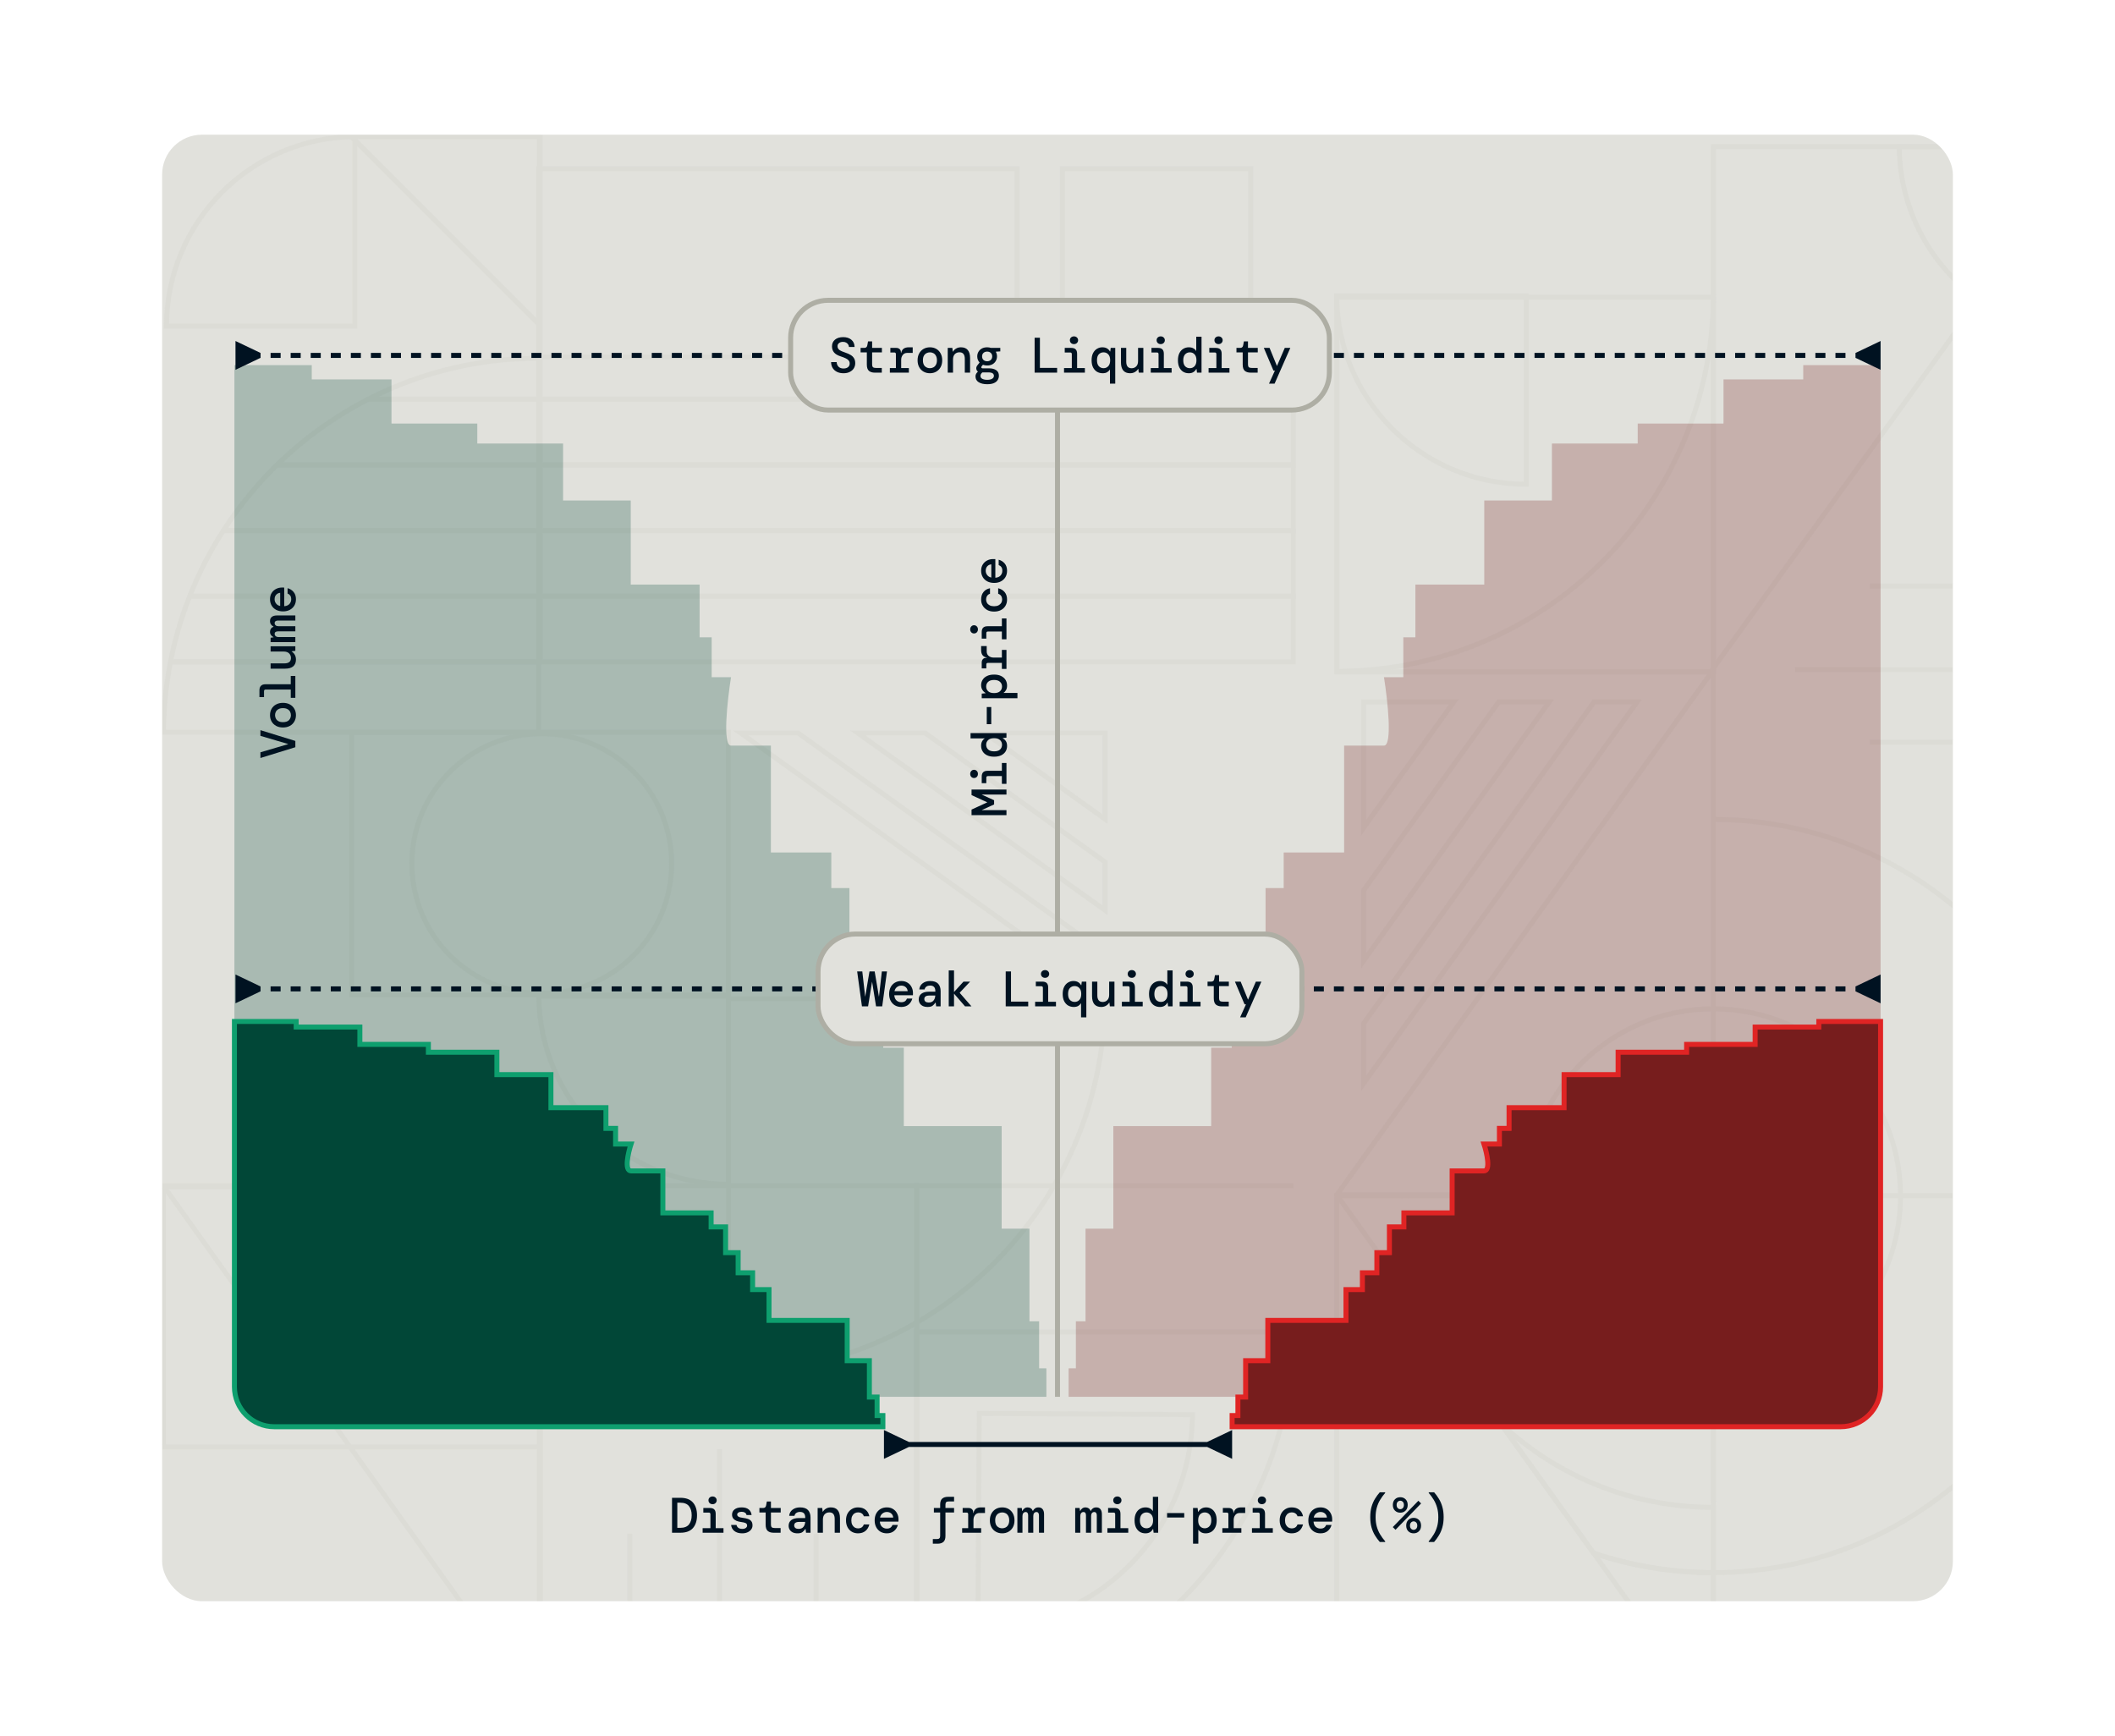
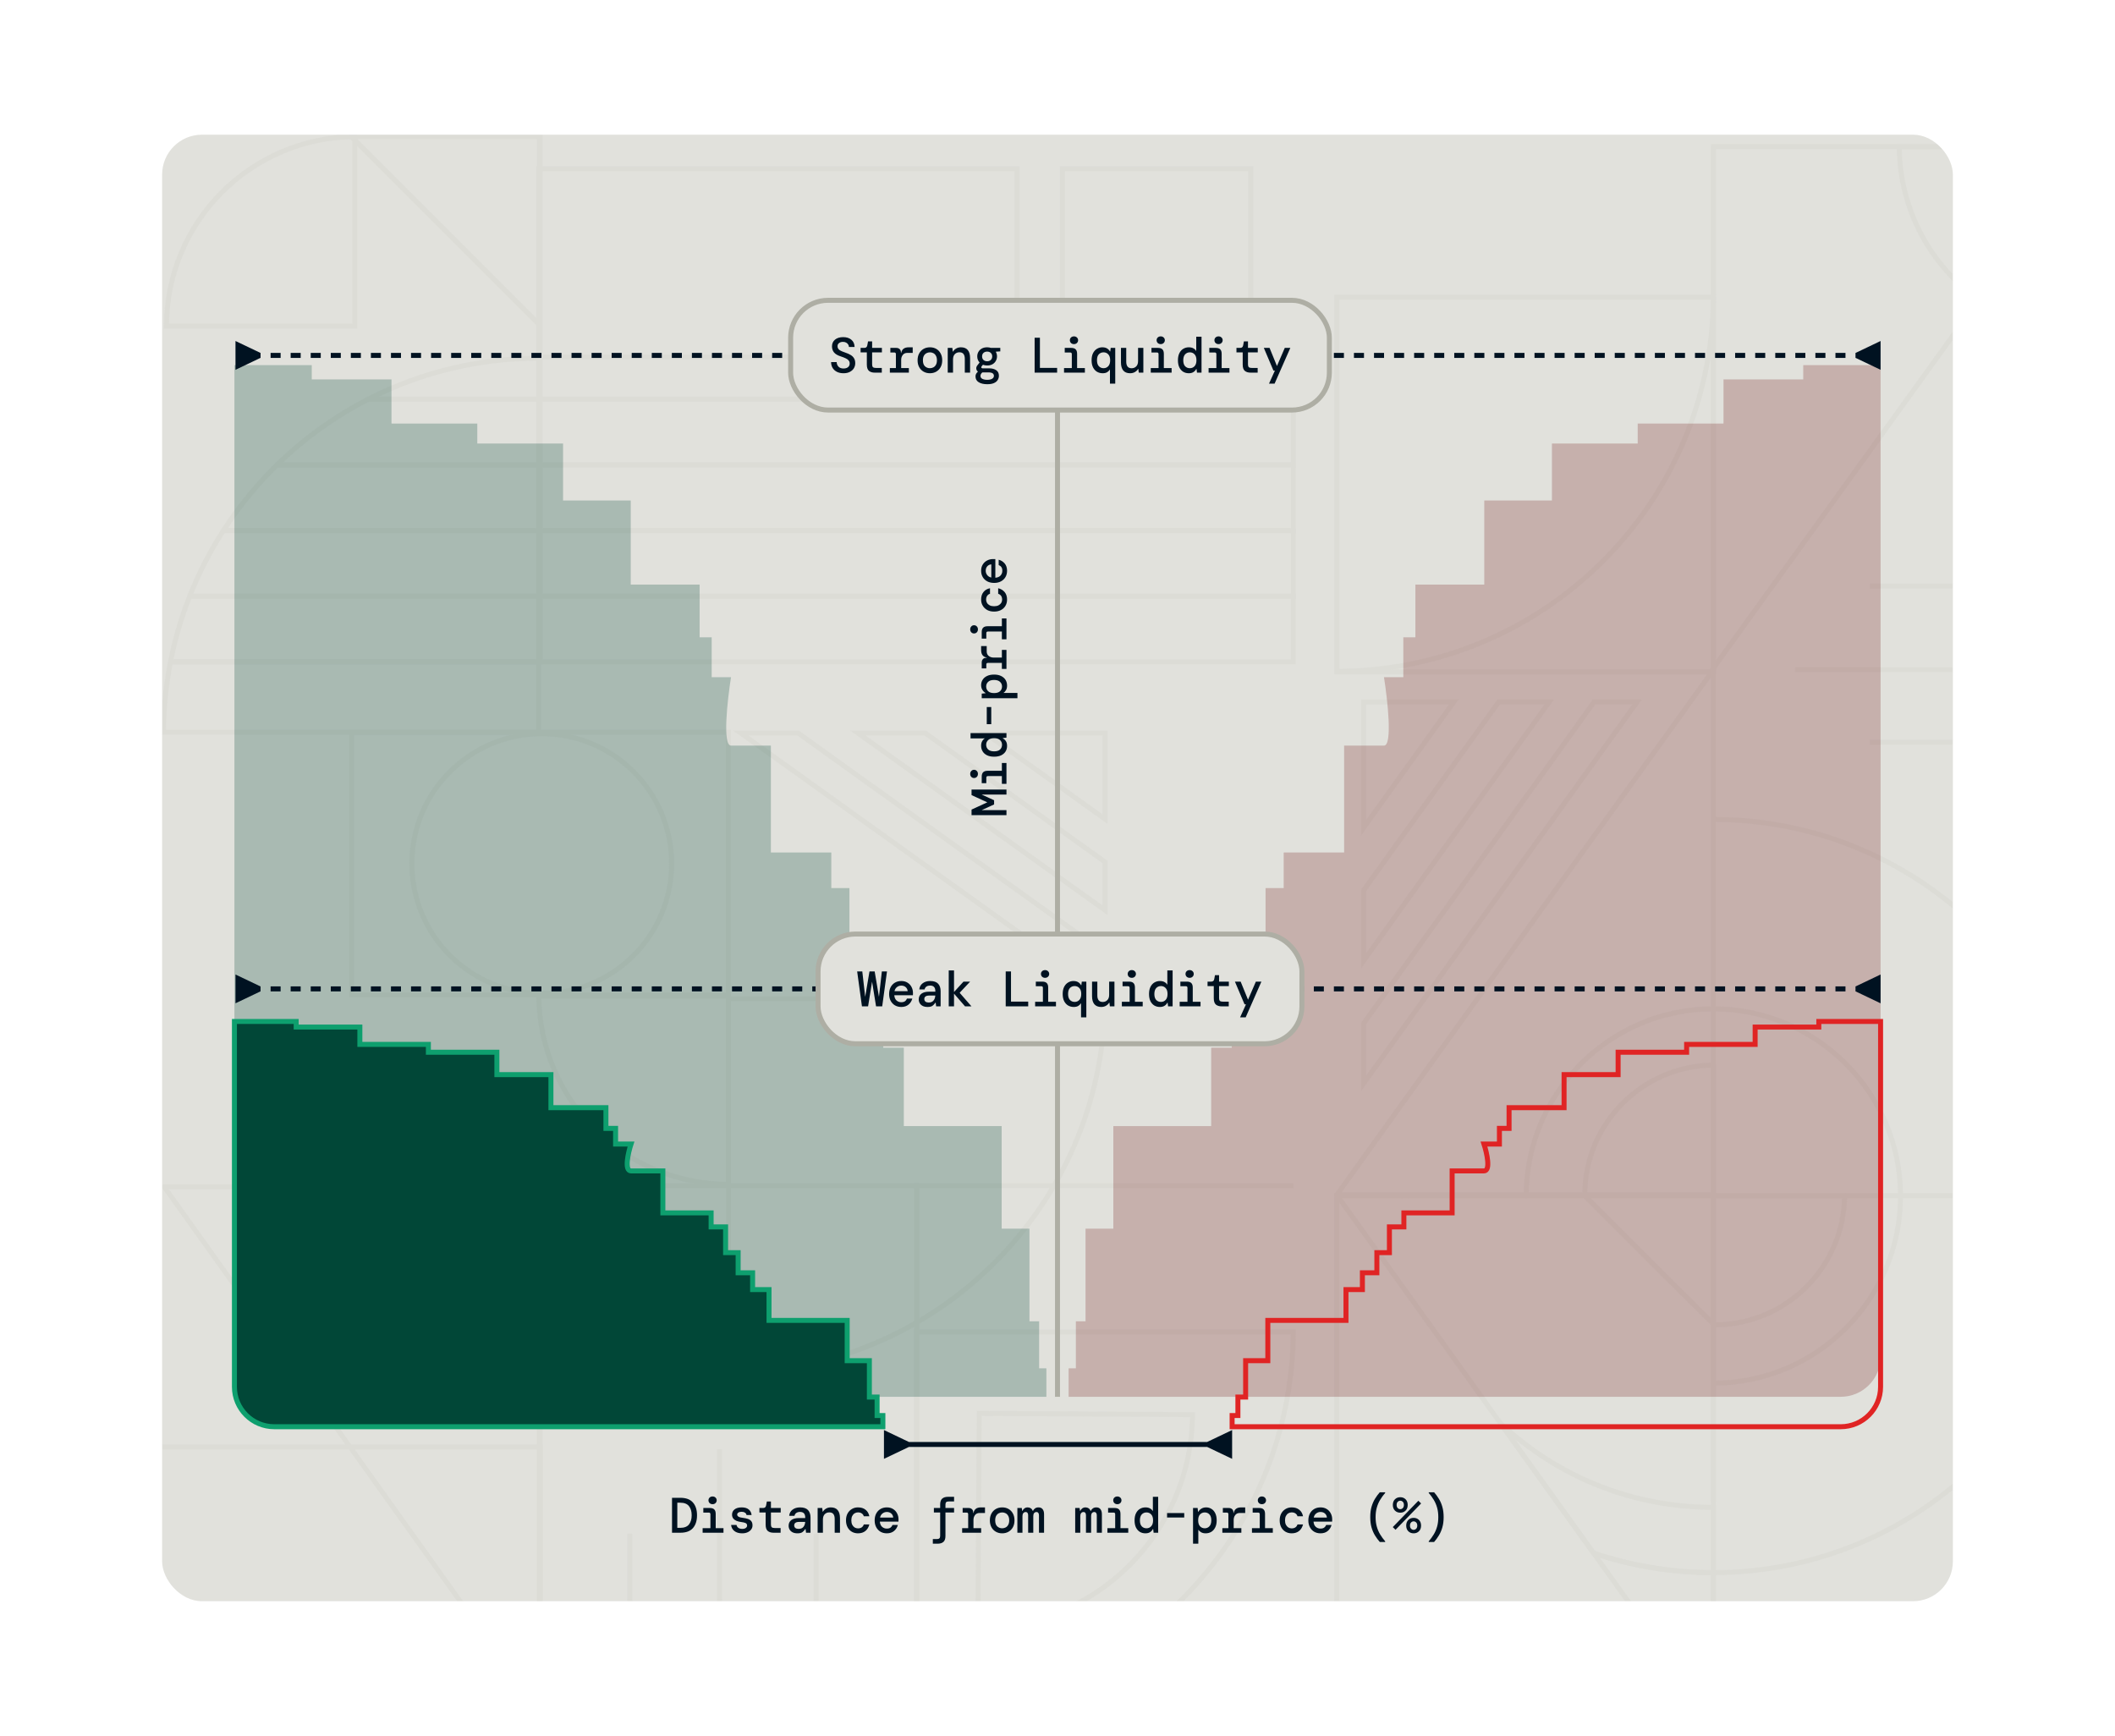
<svg xmlns="http://www.w3.org/2000/svg" width="424" height="348" viewBox="0 0 424 348" fill="none">
  <rect width="424" height="348" fill="white" />
  <g clip-path="url(#clip0_4595_1267)">
    <rect x="32.5" y="27" width="359" height="294" rx="8" fill="#E1E1DC" />
    <g opacity="0.1">
      <path d="M405.593 134.253H418.755V67.203V29.453L396.66 60.122L343.486 133.934L343.255 134.253H343.486" stroke="#AEAEA4" stroke-miterlimit="10" stroke-linecap="round" stroke-linejoin="round" />
      <path d="M273.377 178.475L300.449 140.716H310.574L273.377 192.595V178.475Z" stroke="#AEAEA4" stroke-miterlimit="10" />
      <path d="M273.377 165.923V140.716H291.45L273.377 165.923Z" stroke="#AEAEA4" stroke-miterlimit="10" />
      <path d="M319.573 140.716H328.196L273.377 217.174V205.147L319.573 140.716Z" stroke="#AEAEA4" stroke-miterlimit="10" />
      <path d="M267.988 239.554V239.556H343.486V134.253L343.385 134.394L343.182 134.679L299.811 195.168L299.809 195.17L287.117 212.873C287.117 212.875 287.115 212.875 287.115 212.877L267.988 239.554Z" stroke="#AEAEA4" stroke-miterlimit="10" stroke-linecap="round" stroke-linejoin="round" />
      <path d="M343.486 315.269C335.092 315.269 327.017 313.9 319.475 311.369L343.486 344.859V315.269Z" stroke="#AEAEA4" stroke-miterlimit="10" stroke-linecap="round" stroke-linejoin="round" />
      <path d="M281.059 239.697H282.307" stroke="#AEAEA4" stroke-miterlimit="10" stroke-linecap="round" stroke-linejoin="round" />
      <path d="M343.486 300.946V289.464V288.47V277.288V265.592V239.697V239.556H317.701H305.967H294.965H293.972H282.309H281.061H267.988H267.986L267.988 239.558L268.087 239.697L286.553 265.451" stroke="#AEAEA4" stroke-miterlimit="10" stroke-linecap="round" stroke-linejoin="round" />
      <path d="M343.486 164.269C385.16 164.269 418.948 198.033 418.986 239.697V239.769C418.986 281.467 385.184 315.269 343.486 315.269V302.191H343.484C327.482 302.191 312.398 296.211 300.787 285.305L319.475 311.369" stroke="#AEAEA4" stroke-miterlimit="10" />
      <path d="M267.986 239.769V239.697C267.986 239.652 267.986 239.604 267.988 239.558V239.556V239.554" stroke="#AEAEA4" stroke-miterlimit="10" />
-       <path d="M267.959 59.329C268.097 80.201 285.059 97.079 305.964 97.079V59.329H267.959Z" stroke="#AEAEA4" stroke-miterlimit="10" />
      <path d="M418.628 306.888C397.755 307.026 380.878 323.988 380.878 344.893H418.628V306.888Z" stroke="#AEAEA4" stroke-miterlimit="10" />
      <path d="M343.484 59.581C343.211 101.045 309.515 134.573 267.987 134.573V59.581H343.484Z" stroke="#AEAEA4" stroke-miterlimit="10" />
-       <path d="M317.701 239.556V239.697C317.776 253.929 329.268 265.457 343.486 265.592C343.569 265.594 343.655 265.594 343.74 265.594C358.073 265.594 369.702 254.012 369.78 239.697H343.486V213.519C329.222 213.654 317.701 225.261 317.701 239.556Z" stroke="#AEAEA4" stroke-miterlimit="10" stroke-linecap="round" stroke-linejoin="round" />
+       <path d="M317.701 239.556V239.697C343.569 265.594 343.655 265.594 343.74 265.594C358.073 265.594 369.702 254.012 369.78 239.697H343.486V213.519C329.222 213.654 317.701 225.261 317.701 239.556Z" stroke="#AEAEA4" stroke-miterlimit="10" stroke-linecap="round" stroke-linejoin="round" />
      <path d="M305.964 239.697C305.964 239.649 305.964 239.604 305.966 239.556C306.08 218.931 322.835 202.247 343.484 202.247H343.486C364.185 202.249 380.968 219.008 381.006 239.697C381.006 239.721 381.006 239.745 381.006 239.769C381.006 260.489 364.209 277.286 343.486 277.288" stroke="#AEAEA4" stroke-miterlimit="10" stroke-linecap="round" stroke-linejoin="round" />
      <path d="M380.751 29.454H418.755L396.66 60.123C387.093 53.275 380.834 42.098 380.751 29.454Z" stroke="#AEAEA4" stroke-miterlimit="10" />
      <path d="M405.592 134.253H359.886" stroke="#AEAEA4" stroke-miterlimit="10" />
      <path d="M405.592 117.496H374.855" stroke="#AEAEA4" stroke-miterlimit="10" />
      <path d="M405.592 148.801H374.855" stroke="#AEAEA4" stroke-miterlimit="10" />
      <path d="M343.486 134.679V134.394V134.253V133.933V29.376H418.986V134.679" stroke="#AEAEA4" stroke-miterlimit="10" />
      <path d="M343.486 29.376V133.933V134.253V134.394V134.679H267.986V134.394V60.5V59.329" stroke="#AEAEA4" stroke-miterlimit="10" />
      <path d="M343.486 345V344.859V315.269V302.191V300.946V289.464V288.47V277.288V265.592V239.697H369.78H381.005H392.515H393.509H404.663H405.909H418.986V239.769V252.626V252.719V265.693V265.789V278.763V278.856V291.925V345" stroke="#AEAEA4" stroke-miterlimit="10" />
      <path d="M343.486 300.946V289.464V288.47V277.288V265.592V239.697H317.701H305.965H294.965H293.972H282.307" stroke="#AEAEA4" stroke-miterlimit="10" />
      <path d="M286.553 265.451L300.787 285.305L319.475 311.369C327.017 313.9 335.092 315.269 343.486 315.269V344.859V345H267.986V239.769V239.697H268.087H281.059" stroke="#AEAEA4" stroke-miterlimit="10" />
      <path d="M33.902 132.685H107.985H108.273H183.773H259.274H259.276V119.522H259.274H183.773H108.273H107.985H37.764" stroke="#AEAEA4" stroke-miterlimit="10" />
      <path d="M44.545 106.359H107.985H108.273H183.774H259.274V119.522H183.774H108.273H107.985H37.764" stroke="#AEAEA4" stroke-miterlimit="10" />
      <path d="M44.545 106.359H107.985H108.273H183.774H259.274V93.196H259.272H183.774H108.273H107.985H55.336" stroke="#AEAEA4" stroke-miterlimit="10" />
      <path d="M73.686 80.033H107.985H108.273H183.773H259.271V93.196H183.773H108.273H107.985H55.336" stroke="#AEAEA4" stroke-miterlimit="10" />
      <path d="M70.523 146.801H146.023V199.452H70.523V146.801Z" stroke="#AEAEA4" stroke-miterlimit="10" />
      <path d="M212.979 33.832H250.729V71.582H212.979V33.832Z" stroke="#AEAEA4" stroke-miterlimit="10" />
      <path d="M107.985 71.582V33.831L203.882 33.831V71.582L107.985 71.582Z" stroke="#AEAEA4" stroke-miterlimit="10" />
      <path d="M108.129 237.922H32.917L108.129 343.221V237.922Z" stroke="#AEAEA4" stroke-miterlimit="10" stroke-linecap="round" stroke-linejoin="round" />
      <path d="M108.017 199.669C108.155 220.541 125.117 237.419 146.021 237.419V199.669H108.017Z" stroke="#AEAEA4" stroke-miterlimit="10" />
      <path d="M196.051 326.374C219.686 326.36 238.912 307.268 239.053 283.597L196.309 283.342L196.051 326.374Z" stroke="#AEAEA4" stroke-miterlimit="10" />
      <path d="M71.128 27.39C50.255 27.528 33.378 44.49 33.378 65.395H71.128V27.39Z" stroke="#AEAEA4" stroke-miterlimit="10" />
      <path d="M221.525 200.231C221.251 241.695 187.556 275.223 146.028 275.223V200.231H221.525Z" stroke="#AEAEA4" stroke-miterlimit="10" />
      <path d="M32.773 146.801C33.045 105.338 66.613 71.81 107.984 71.81V146.801H32.773Z" stroke="#AEAEA4" stroke-miterlimit="10" />
      <path d="M259.271 267.03C258.998 308.882 225.302 342.724 183.775 342.724V267.03H259.271Z" stroke="#AEAEA4" stroke-miterlimit="10" />
      <path d="M108.607 199.166C94.226 199.166 82.568 187.508 82.568 173.127C82.568 158.746 94.226 147.088 108.607 147.088C122.988 147.088 134.646 158.746 134.646 173.127C134.646 187.508 122.988 199.166 108.607 199.166Z" stroke="#AEAEA4" stroke-miterlimit="10" stroke-linecap="round" stroke-linejoin="round" />
      <path d="M185.456 146.944L221.525 172.805V182.476L171.968 146.944H185.456Z" stroke="#AEAEA4" stroke-miterlimit="10" />
      <path d="M197.446 146.944H221.525V164.208L197.446 146.944Z" stroke="#AEAEA4" stroke-miterlimit="10" />
      <path d="M221.525 191.072V199.309L148.489 146.944H159.978L221.525 191.072Z" stroke="#AEAEA4" stroke-miterlimit="10" />
      <path d="M108.133 27.319V65.069L70.383 27.319H108.133Z" stroke="#AEAEA4" stroke-miterlimit="10" stroke-linecap="round" stroke-linejoin="round" />
      <path d="M144.25 342.302V290.493" stroke="#AEAEA4" stroke-miterlimit="10" />
      <path d="M163.603 342.302V307.461" stroke="#AEAEA4" stroke-miterlimit="10" />
      <path d="M126.261 342.302V307.461" stroke="#AEAEA4" stroke-miterlimit="10" />
      <path d="M67.551 27.382H70.446H71.127H108.132H108.274V33.831V71.581V80.033V93.196V106.359V119.522V132.402V132.685H107.985H33.902" stroke="#AEAEA4" stroke-miterlimit="10" />
      <path d="M183.774 343.008V265.122V237.705H211.291H259.274" stroke="#AEAEA4" stroke-miterlimit="10" />
      <path d="M108.273 343.008V342.724V290.072V237.705H146.027H183.773V265.122V343.008" stroke="#AEAEA4" stroke-miterlimit="10" />
-       <path d="M108.274 343.008V342.724V290.072V237.705H32.773V237.707V238.106V290.072" stroke="#AEAEA4" stroke-miterlimit="10" />
      <path d="M107.785 342.724H107.985H108.274V290.073H107.985H70.033H32.376" stroke="#AEAEA4" stroke-miterlimit="10" />
    </g>
    <path opacity="0.25" d="M62.497 73.204H46.995V272.019C46.995 276.437 50.576 280.019 54.995 280.019H209.769V274.306H208.316V264.879H206.378V246.312H200.807V225.744H181.187V210.033H177.069V201.464H173.436V191.18H170.287V178.04H166.653V170.898H154.542V149.474H146.549C144.805 149.474 145.822 140.333 146.549 135.763H142.673V127.764H140.251V117.195H126.444V100.341H112.88V88.915H95.682V84.916H78.484V76.06H62.497V73.204Z" fill="#014737" />
    <path opacity="0.25" d="M361.503 73.204H377.005V272.019C377.005 276.437 373.424 280.019 369.005 280.019H214.231V274.306H215.684V264.879H217.622V246.312H223.193V225.744H242.813V210.033H246.931V201.464H250.565V191.18H253.714V178.04H257.347V170.898H269.458V149.474H277.451C279.195 149.474 278.178 140.333 277.451 135.763H281.327V127.764H283.749V117.195H297.556V100.341H311.121V88.915H328.318V84.916H345.516V76.06H361.503V73.204Z" fill="#771D1D" />
    <g filter="url(#filter0_dd_4595_1267)">
      <path d="M59.376 198.773H46.995V272.019C46.995 276.437 50.576 280.019 54.995 280.019H176.994V277.775H175.833V274.071H174.286V266.777H169.836V258.698H154.167V252.526H150.878V249.159H147.976V245.119H145.461V239.957H142.56V237.152H132.887V228.735H126.503C125.11 228.735 125.923 225.144 126.503 223.349H123.408V220.207H121.473V216.055H110.447V209.434H99.613V204.945H85.878V203.374H72.143V199.895H59.376V198.773Z" fill="#014737" />
      <path d="M59.376 198.773H46.995V272.019C46.995 276.437 50.576 280.019 54.995 280.019H176.994V277.775H175.833V274.071H174.286V266.777H169.836V258.698H154.167V252.526H150.878V249.159H147.976V245.119H145.461V239.957H142.56V237.152H132.887V228.735H126.503C125.11 228.735 125.923 225.144 126.503 223.349H123.408V220.207H121.473V216.055H110.447V209.434H99.613V204.945H85.878V203.374H72.143V199.895H59.376V198.773Z" stroke="#0E9F6E" />
    </g>
    <g filter="url(#filter1_dd_4595_1267)">
-       <path d="M364.624 198.773H377.005V272.019C377.005 276.437 373.424 280.019 369.005 280.019H247.006V277.775H248.167V274.071H249.714V266.777H254.164V258.698H269.833V252.526H273.122V249.159H276.024V245.119H278.539V239.957H281.44V237.152H291.113V228.735H297.497C298.89 228.735 298.077 225.144 297.497 223.349H300.592V220.207H302.527V216.055H313.553V209.434H324.387V204.945H338.122V203.374H351.857V199.895H364.624V198.773Z" fill="#771D1D" />
      <path d="M364.624 198.773H377.005V272.019C377.005 276.437 373.424 280.019 369.005 280.019H247.006V277.775H248.167V274.071H249.714V266.777H254.164V258.698H269.833V252.526H273.122V249.159H276.024V245.119H278.539V239.957H281.44V237.152H291.113V228.735H297.497C298.89 228.735 298.077 225.144 297.497 223.349H300.592V220.207H302.527V216.055H313.553V209.434H324.387V204.945H338.122V203.374H351.857V199.895H364.624V198.773Z" stroke="#E02424" />
    </g>
    <path d="M134.723 307.269V300.269H136.403C137.529 300.269 138.366 300.582 138.913 301.209C139.459 301.829 139.733 302.682 139.733 303.769C139.733 304.855 139.459 305.712 138.913 306.339C138.366 306.959 137.529 307.269 136.403 307.269H134.723ZM135.783 306.289H136.363C137.176 306.289 137.763 306.062 138.123 305.609C138.483 305.149 138.663 304.535 138.663 303.769C138.663 303.002 138.483 302.392 138.123 301.939C137.763 301.479 137.176 301.249 136.363 301.249H135.783V306.289ZM142.849 301.549C142.615 301.549 142.419 301.475 142.259 301.329C142.105 301.175 142.029 300.989 142.029 300.769C142.029 300.549 142.105 300.365 142.259 300.219C142.419 300.072 142.615 299.999 142.849 299.999C143.089 299.999 143.285 300.072 143.439 300.219C143.599 300.365 143.679 300.549 143.679 300.769C143.679 300.989 143.599 301.175 143.439 301.329C143.285 301.475 143.089 301.549 142.849 301.549ZM140.859 307.269V306.349H142.419V303.559C142.419 303.339 142.312 303.229 142.099 303.229H140.999V302.309H142.289C142.702 302.309 143.002 302.405 143.189 302.599C143.382 302.785 143.479 303.085 143.479 303.499V306.349H145.039V307.269H140.859ZM148.785 307.389C148.132 307.389 147.612 307.235 147.225 306.929C146.838 306.622 146.618 306.215 146.565 305.709H147.655C147.695 305.942 147.812 306.132 148.005 306.279C148.205 306.425 148.468 306.499 148.795 306.499C149.108 306.499 149.348 306.435 149.515 306.309C149.688 306.175 149.775 306.022 149.775 305.849C149.775 305.595 149.672 305.422 149.465 305.329C149.265 305.235 148.968 305.165 148.575 305.119C148.235 305.079 147.925 305.002 147.645 304.889C147.372 304.769 147.155 304.609 146.995 304.409C146.835 304.202 146.755 303.945 146.755 303.639C146.755 303.205 146.925 302.855 147.265 302.589C147.605 302.322 148.078 302.189 148.685 302.189C149.292 302.189 149.762 302.325 150.095 302.599C150.428 302.872 150.622 303.245 150.675 303.719H149.655C149.628 303.519 149.525 303.362 149.345 303.249C149.165 303.129 148.942 303.069 148.675 303.069C148.402 303.069 148.185 303.122 148.025 303.229C147.865 303.329 147.785 303.462 147.785 303.629C147.785 303.989 148.172 304.209 148.945 304.289C149.312 304.329 149.638 304.399 149.925 304.499C150.212 304.592 150.438 304.742 150.605 304.949C150.772 305.149 150.855 305.432 150.855 305.799C150.862 306.099 150.775 306.369 150.595 306.609C150.422 306.849 150.178 307.039 149.865 307.179C149.558 307.319 149.198 307.389 148.785 307.389ZM155.081 307.269C154.594 307.269 154.208 307.152 153.921 306.919C153.634 306.679 153.491 306.255 153.491 305.649V303.209H152.241V302.309H152.981C153.321 302.309 153.521 302.142 153.581 301.809L153.731 301.009H154.551V302.309H156.511V303.209H154.551V305.629C154.551 305.889 154.608 306.072 154.721 306.179C154.841 306.279 155.044 306.329 155.331 306.329H156.491V307.269H155.081ZM159.887 307.389C159.494 307.389 159.164 307.322 158.897 307.189C158.63 307.049 158.43 306.865 158.297 306.639C158.164 306.405 158.097 306.152 158.097 305.879C158.097 305.392 158.274 305.012 158.627 304.739C158.987 304.465 159.494 304.329 160.147 304.329H161.427V304.219C161.427 303.472 161.08 303.099 160.387 303.099C160.1 303.099 159.857 303.162 159.657 303.289C159.464 303.409 159.334 303.605 159.267 303.879H158.207C158.26 303.359 158.484 302.949 158.877 302.649C159.277 302.342 159.78 302.189 160.387 302.189C161.12 302.189 161.654 302.369 161.987 302.729C162.32 303.089 162.487 303.585 162.487 304.219V307.269H161.587L161.497 306.539H161.427C161.28 306.772 161.097 306.972 160.877 307.139C160.657 307.305 160.327 307.389 159.887 307.389ZM160.087 306.499C160.52 306.499 160.844 306.369 161.057 306.109C161.277 305.842 161.397 305.505 161.417 305.099H160.257C159.877 305.099 159.607 305.162 159.447 305.289C159.294 305.409 159.217 305.579 159.217 305.799C159.217 306.019 159.294 306.192 159.447 306.319C159.607 306.439 159.82 306.499 160.087 306.499ZM163.913 307.269V302.309H164.833L164.923 303.049H164.973C165.107 302.809 165.313 302.605 165.593 302.439C165.873 302.272 166.197 302.189 166.563 302.189C167.17 302.189 167.627 302.372 167.933 302.739C168.24 303.105 168.393 303.645 168.393 304.359V307.269H167.333V304.489C167.333 304.075 167.247 303.755 167.073 303.529C166.9 303.302 166.627 303.189 166.253 303.189C165.887 303.189 165.58 303.312 165.333 303.559C165.093 303.805 164.973 304.162 164.973 304.629V307.269H163.913ZM171.999 307.389C171.539 307.389 171.126 307.282 170.759 307.069C170.399 306.855 170.116 306.555 169.909 306.169C169.703 305.775 169.599 305.315 169.599 304.789C169.599 304.262 169.703 303.805 169.909 303.419C170.123 303.032 170.409 302.732 170.769 302.519C171.129 302.299 171.539 302.189 171.999 302.189C172.633 302.189 173.143 302.349 173.529 302.669C173.923 302.982 174.173 303.415 174.279 303.969H173.169C173.103 303.729 172.966 303.539 172.759 303.399C172.559 303.259 172.303 303.189 171.989 303.189C171.763 303.189 171.546 303.249 171.339 303.369C171.139 303.489 170.976 303.669 170.849 303.909C170.729 304.142 170.669 304.435 170.669 304.789C170.669 305.135 170.729 305.429 170.849 305.669C170.976 305.909 171.139 306.092 171.339 306.219C171.546 306.339 171.763 306.399 171.989 306.399C172.309 306.399 172.566 306.329 172.759 306.189C172.953 306.049 173.089 305.855 173.169 305.609H174.279C174.146 306.155 173.886 306.589 173.499 306.909C173.113 307.229 172.613 307.389 171.999 307.389ZM177.785 307.389C177.305 307.389 176.882 307.282 176.515 307.069C176.149 306.849 175.862 306.545 175.655 306.159C175.449 305.772 175.345 305.322 175.345 304.809C175.345 304.289 175.445 303.832 175.645 303.439C175.852 303.045 176.139 302.739 176.505 302.519C176.879 302.299 177.309 302.189 177.795 302.189C178.275 302.189 178.689 302.299 179.035 302.519C179.382 302.732 179.649 303.019 179.835 303.379C180.029 303.739 180.125 304.135 180.125 304.569C180.125 304.635 180.125 304.709 180.125 304.789C180.125 304.862 180.122 304.945 180.115 305.039H176.385C176.419 305.499 176.569 305.849 176.835 306.089C177.102 306.322 177.415 306.439 177.775 306.439C178.089 306.439 178.335 306.375 178.515 306.249C178.702 306.115 178.839 305.935 178.925 305.709H179.995C179.875 306.182 179.625 306.582 179.245 306.909C178.865 307.229 178.379 307.389 177.785 307.389ZM177.785 303.109C177.459 303.109 177.169 303.209 176.915 303.409C176.662 303.602 176.499 303.875 176.425 304.229H179.065C179.039 303.895 178.909 303.625 178.675 303.419C178.442 303.212 178.145 303.109 177.785 303.109ZM187.008 309.469V308.539H187.818C188.051 308.539 188.218 308.489 188.318 308.389C188.424 308.295 188.478 308.135 188.478 307.909V303.209H187.218V302.309H188.478V301.619C188.478 301.065 188.614 300.669 188.888 300.429C189.161 300.189 189.551 300.069 190.058 300.069H191.268V300.999H190.188C189.954 300.999 189.788 301.045 189.688 301.139C189.588 301.232 189.538 301.395 189.538 301.629V302.309H191.268V303.209H189.538V307.919C189.538 308.472 189.401 308.869 189.128 309.109C188.854 309.349 188.461 309.469 187.948 309.469H187.008ZM192.884 307.269V306.349H194.094V303.559C194.094 303.339 193.987 303.229 193.774 303.229H192.984V302.309H194.174C194.447 302.309 194.67 302.389 194.844 302.549C195.017 302.702 195.104 302.919 195.104 303.199V303.319H195.154C195.227 302.945 195.384 302.665 195.624 302.479C195.87 302.285 196.227 302.189 196.694 302.189H197.464V303.309H196.384C195.99 303.309 195.687 303.445 195.474 303.719C195.26 303.992 195.154 304.319 195.154 304.699V306.349H196.694V307.269H192.884ZM200.91 307.389C200.436 307.389 200.013 307.282 199.64 307.069C199.266 306.855 198.973 306.555 198.76 306.169C198.546 305.775 198.44 305.315 198.44 304.789C198.44 304.262 198.546 303.805 198.76 303.419C198.973 303.025 199.266 302.722 199.64 302.509C200.013 302.295 200.44 302.189 200.92 302.189C201.4 302.189 201.823 302.295 202.19 302.509C202.563 302.722 202.853 303.025 203.06 303.419C203.273 303.805 203.38 304.262 203.38 304.789C203.38 305.315 203.273 305.775 203.06 306.169C202.846 306.555 202.553 306.855 202.18 307.069C201.813 307.282 201.39 307.389 200.91 307.389ZM200.91 306.379C201.163 306.379 201.396 306.322 201.61 306.209C201.823 306.095 201.993 305.922 202.12 305.689C202.253 305.449 202.32 305.149 202.32 304.789C202.32 304.422 202.253 304.122 202.12 303.889C201.993 303.655 201.823 303.482 201.61 303.369C201.403 303.255 201.173 303.199 200.92 303.199C200.666 303.199 200.433 303.255 200.22 303.369C200.006 303.482 199.833 303.655 199.7 303.889C199.573 304.122 199.51 304.422 199.51 304.789C199.51 305.335 199.646 305.739 199.92 305.999C200.2 306.252 200.53 306.379 200.91 306.379ZM203.956 307.269V302.309H204.836L204.926 302.889H204.976C205.063 302.682 205.196 302.515 205.376 302.389C205.556 302.255 205.769 302.189 206.016 302.189C206.256 302.189 206.466 302.249 206.646 302.369C206.826 302.489 206.959 302.662 207.046 302.889H207.086C207.173 302.689 207.309 302.522 207.496 302.389C207.683 302.255 207.913 302.189 208.186 302.189C208.553 302.189 208.829 302.309 209.016 302.549C209.209 302.789 209.306 303.125 209.306 303.559V307.269H208.286V303.769C208.286 303.569 208.243 303.412 208.156 303.299C208.076 303.179 207.946 303.119 207.766 303.119C207.586 303.119 207.436 303.189 207.316 303.329C207.203 303.469 207.146 303.665 207.146 303.919V307.269H206.116V303.769C206.116 303.569 206.076 303.412 205.996 303.299C205.916 303.179 205.786 303.119 205.606 303.119C205.426 303.119 205.276 303.189 205.156 303.329C205.036 303.469 204.976 303.665 204.976 303.919V307.269H203.956ZM215.548 307.269V302.309H216.428L216.518 302.889H216.568C216.655 302.682 216.788 302.515 216.968 302.389C217.148 302.255 217.361 302.189 217.608 302.189C217.848 302.189 218.058 302.249 218.238 302.369C218.418 302.489 218.551 302.662 218.638 302.889H218.678C218.765 302.689 218.901 302.522 219.088 302.389C219.275 302.255 219.505 302.189 219.778 302.189C220.145 302.189 220.421 302.309 220.608 302.549C220.801 302.789 220.898 303.125 220.898 303.559V307.269H219.878V303.769C219.878 303.569 219.835 303.412 219.748 303.299C219.668 303.179 219.538 303.119 219.358 303.119C219.178 303.119 219.028 303.189 218.908 303.329C218.795 303.469 218.738 303.665 218.738 303.919V307.269H217.708V303.769C217.708 303.569 217.668 303.412 217.588 303.299C217.508 303.179 217.378 303.119 217.198 303.119C217.018 303.119 216.868 303.189 216.748 303.329C216.628 303.469 216.568 303.665 216.568 303.919V307.269H215.548ZM223.994 301.549C223.761 301.549 223.564 301.475 223.404 301.329C223.251 301.175 223.174 300.989 223.174 300.769C223.174 300.549 223.251 300.365 223.404 300.219C223.564 300.072 223.761 299.999 223.994 299.999C224.234 299.999 224.431 300.072 224.584 300.219C224.744 300.365 224.824 300.549 224.824 300.769C224.824 300.989 224.744 301.175 224.584 301.329C224.431 301.475 224.234 301.549 223.994 301.549ZM222.004 307.269V306.349H223.564V303.559C223.564 303.339 223.457 303.229 223.244 303.229H222.144V302.309H223.434C223.847 302.309 224.147 302.405 224.334 302.599C224.527 302.785 224.624 303.085 224.624 303.499V306.349H226.184V307.269H222.004ZM229.62 307.389C229.207 307.389 228.837 307.292 228.51 307.099C228.184 306.899 227.924 306.605 227.73 306.219C227.544 305.832 227.45 305.355 227.45 304.789C227.45 304.222 227.547 303.745 227.74 303.359C227.934 302.972 228.194 302.682 228.52 302.489C228.854 302.289 229.224 302.189 229.63 302.189C230.01 302.189 230.324 302.262 230.57 302.409C230.817 302.549 231 302.729 231.12 302.949V300.069H232.18V307.269H231.27L231.18 306.539H231.12C230.987 306.799 230.797 307.005 230.55 307.159C230.31 307.312 230 307.389 229.62 307.389ZM229.84 306.379C230.22 306.379 230.534 306.245 230.78 305.979C231.034 305.712 231.16 305.315 231.16 304.789C231.16 304.255 231.034 303.859 230.78 303.599C230.534 303.332 230.22 303.199 229.84 303.199C229.46 303.199 229.144 303.332 228.89 303.599C228.644 303.865 228.52 304.265 228.52 304.799C228.52 305.325 228.644 305.722 228.89 305.989C229.144 306.249 229.46 306.379 229.84 306.379ZM233.966 304.219V303.319H237.406V304.219H233.966ZM239.172 309.469V302.309H240.092L240.172 303.069H240.232C240.366 302.822 240.566 302.615 240.832 302.449C241.106 302.275 241.429 302.189 241.802 302.189C242.189 302.189 242.542 302.289 242.862 302.489C243.182 302.682 243.436 302.972 243.622 303.359C243.816 303.739 243.912 304.215 243.912 304.789C243.912 305.355 243.812 305.832 243.612 306.219C243.419 306.605 243.156 306.899 242.822 307.099C242.489 307.292 242.116 307.389 241.702 307.389C241.336 307.389 241.029 307.315 240.782 307.169C240.536 307.022 240.352 306.855 240.232 306.669V309.469H239.172ZM241.522 306.379C241.896 306.379 242.206 306.245 242.452 305.979C242.706 305.712 242.832 305.312 242.832 304.779C242.832 304.245 242.706 303.849 242.452 303.589C242.206 303.329 241.896 303.199 241.522 303.199C241.142 303.199 240.826 303.332 240.572 303.599C240.326 303.859 240.202 304.255 240.202 304.789C240.202 305.315 240.326 305.712 240.572 305.979C240.826 306.245 241.142 306.379 241.522 306.379ZM245.049 307.269V306.349H246.259V303.559C246.259 303.339 246.152 303.229 245.939 303.229H245.149V302.309H246.339C246.612 302.309 246.835 302.389 247.009 302.549C247.182 302.702 247.269 302.919 247.269 303.199V303.319H247.319C247.392 302.945 247.549 302.665 247.789 302.479C248.035 302.285 248.392 302.189 248.859 302.189H249.629V303.309H248.549C248.155 303.309 247.852 303.445 247.639 303.719C247.425 303.992 247.319 304.319 247.319 304.699V306.349H248.859V307.269H245.049ZM252.975 301.549C252.741 301.549 252.545 301.475 252.385 301.329C252.231 301.175 252.155 300.989 252.155 300.769C252.155 300.549 252.231 300.365 252.385 300.219C252.545 300.072 252.741 299.999 252.975 299.999C253.215 299.999 253.411 300.072 253.565 300.219C253.725 300.365 253.805 300.549 253.805 300.769C253.805 300.989 253.725 301.175 253.565 301.329C253.411 301.475 253.215 301.549 252.975 301.549ZM250.985 307.269V306.349H252.545V303.559C252.545 303.339 252.438 303.229 252.225 303.229H251.125V302.309H252.415C252.828 302.309 253.128 302.405 253.315 302.599C253.508 302.785 253.605 303.085 253.605 303.499V306.349H255.165V307.269H250.985ZM258.941 307.389C258.481 307.389 258.067 307.282 257.701 307.069C257.341 306.855 257.057 306.555 256.851 306.169C256.644 305.775 256.541 305.315 256.541 304.789C256.541 304.262 256.644 303.805 256.851 303.419C257.064 303.032 257.351 302.732 257.711 302.519C258.071 302.299 258.481 302.189 258.941 302.189C259.574 302.189 260.084 302.349 260.471 302.669C260.864 302.982 261.114 303.415 261.221 303.969H260.111C260.044 303.729 259.907 303.539 259.701 303.399C259.501 303.259 259.244 303.189 258.931 303.189C258.704 303.189 258.487 303.249 258.281 303.369C258.081 303.489 257.917 303.669 257.791 303.909C257.671 304.142 257.611 304.435 257.611 304.789C257.611 305.135 257.671 305.429 257.791 305.669C257.917 305.909 258.081 306.092 258.281 306.219C258.487 306.339 258.704 306.399 258.931 306.399C259.251 306.399 259.507 306.329 259.701 306.189C259.894 306.049 260.031 305.855 260.111 305.609H261.221C261.087 306.155 260.827 306.589 260.441 306.909C260.054 307.229 259.554 307.389 258.941 307.389ZM264.727 307.389C264.247 307.389 263.823 307.282 263.457 307.069C263.09 306.849 262.803 306.545 262.597 306.159C262.39 305.772 262.287 305.322 262.287 304.809C262.287 304.289 262.387 303.832 262.587 303.439C262.793 303.045 263.08 302.739 263.447 302.519C263.82 302.299 264.25 302.189 264.737 302.189C265.217 302.189 265.63 302.299 265.977 302.519C266.323 302.732 266.59 303.019 266.777 303.379C266.97 303.739 267.067 304.135 267.067 304.569C267.067 304.635 267.067 304.709 267.067 304.789C267.067 304.862 267.063 304.945 267.057 305.039H263.327C263.36 305.499 263.51 305.849 263.777 306.089C264.043 306.322 264.357 306.439 264.717 306.439C265.03 306.439 265.277 306.375 265.457 306.249C265.643 306.115 265.78 305.935 265.867 305.709H266.937C266.817 306.182 266.567 306.582 266.187 306.909C265.807 307.229 265.32 307.389 264.727 307.389ZM264.727 303.109C264.4 303.109 264.11 303.209 263.857 303.409C263.603 303.602 263.44 303.875 263.367 304.229H266.007C265.98 303.895 265.85 303.625 265.617 303.419C265.383 303.212 265.087 303.109 264.727 303.109ZM276.609 309.119C276.256 308.719 275.932 308.279 275.639 307.799C275.352 307.325 275.122 306.789 274.949 306.189C274.782 305.589 274.699 304.905 274.699 304.139C274.699 303.365 274.782 302.682 274.949 302.089C275.122 301.489 275.352 300.952 275.639 300.479C275.932 299.999 276.256 299.559 276.609 299.159H277.689V299.289C277.302 299.735 276.966 300.199 276.679 300.679C276.392 301.152 276.169 301.672 276.009 302.239C275.849 302.799 275.769 303.432 275.769 304.139C275.769 304.839 275.849 305.472 276.009 306.039C276.169 306.605 276.392 307.125 276.679 307.599C276.966 308.079 277.302 308.542 277.689 308.989V309.119H276.609ZM280.715 303.249C280.282 303.249 279.925 303.109 279.645 302.829C279.365 302.549 279.225 302.172 279.225 301.699C279.225 301.225 279.365 300.849 279.645 300.569C279.925 300.289 280.282 300.149 280.715 300.149C281.148 300.149 281.505 300.289 281.785 300.569C282.065 300.849 282.205 301.225 282.205 301.699C282.205 302.172 282.065 302.549 281.785 302.829C281.505 303.109 281.148 303.249 280.715 303.249ZM280.715 302.549C280.908 302.549 281.078 302.475 281.225 302.329C281.372 302.175 281.445 301.965 281.445 301.699C281.445 301.425 281.372 301.215 281.225 301.069C281.078 300.922 280.908 300.849 280.715 300.849C280.522 300.849 280.352 300.922 280.205 301.069C280.058 301.215 279.985 301.425 279.985 301.699C279.985 301.965 280.058 302.175 280.205 302.329C280.352 302.475 280.522 302.549 280.715 302.549ZM279.765 306.679L279.215 306.139L284.345 300.859L284.895 301.399L279.765 306.679ZM283.395 307.389C282.962 307.389 282.605 307.249 282.325 306.969C282.045 306.689 281.905 306.312 281.905 305.839C281.905 305.365 282.045 304.989 282.325 304.709C282.605 304.429 282.962 304.289 283.395 304.289C283.828 304.289 284.185 304.429 284.465 304.709C284.745 304.989 284.885 305.365 284.885 305.839C284.885 306.312 284.745 306.689 284.465 306.969C284.185 307.249 283.828 307.389 283.395 307.389ZM283.395 306.689C283.588 306.689 283.758 306.615 283.905 306.469C284.052 306.315 284.125 306.105 284.125 305.839C284.125 305.565 284.052 305.355 283.905 305.209C283.758 305.062 283.588 304.989 283.395 304.989C283.202 304.989 283.032 305.062 282.885 305.209C282.738 305.355 282.665 305.565 282.665 305.839C282.665 306.105 282.738 306.315 282.885 306.469C283.032 306.615 283.202 306.689 283.395 306.689ZM286.421 309.119V308.989C286.808 308.542 287.144 308.079 287.431 307.599C287.718 307.125 287.941 306.605 288.101 306.039C288.261 305.472 288.341 304.839 288.341 304.139C288.341 303.432 288.261 302.799 288.101 302.239C287.941 301.672 287.718 301.152 287.431 300.679C287.144 300.199 286.808 299.735 286.421 299.289V299.159H287.501C287.854 299.559 288.174 299.999 288.461 300.479C288.754 300.952 288.984 301.489 289.151 302.089C289.324 302.682 289.411 303.365 289.411 304.139C289.411 304.905 289.324 305.589 289.151 306.189C288.984 306.789 288.754 307.325 288.461 307.799C288.174 308.279 287.854 308.719 287.501 309.119H286.421Z" fill="#001221" />
    <path d="M201.769 163.417L194.769 163.417L194.769 162.297L197.929 160.847L194.769 159.397L194.769 158.277L201.769 158.277L201.769 159.287L196.789 159.287L199.289 160.427L199.289 161.267L196.799 162.407L201.769 162.407L201.769 163.417ZM196.049 155.151C196.049 155.384 195.976 155.581 195.829 155.741C195.676 155.894 195.489 155.971 195.269 155.971C195.049 155.971 194.866 155.894 194.719 155.741C194.572 155.581 194.499 155.384 194.499 155.151C194.499 154.911 194.572 154.714 194.719 154.561C194.866 154.401 195.049 154.321 195.269 154.321C195.489 154.321 195.676 154.401 195.829 154.561C195.976 154.714 196.049 154.911 196.049 155.151ZM201.769 157.141L200.849 157.141L200.849 155.581L198.059 155.581C197.839 155.581 197.729 155.688 197.729 155.901L197.729 157.001L196.809 157.001L196.809 155.711C196.809 155.298 196.906 154.998 197.099 154.811C197.286 154.618 197.586 154.521 197.999 154.521L200.849 154.521L200.849 152.961L201.769 152.961L201.769 157.141ZM201.889 149.525C201.889 149.938 201.792 150.308 201.599 150.635C201.399 150.962 201.106 151.222 200.719 151.415C200.332 151.602 199.856 151.695 199.289 151.695C198.722 151.695 198.246 151.598 197.859 151.405C197.472 151.212 197.182 150.952 196.989 150.625C196.789 150.292 196.689 149.922 196.689 149.515C196.689 149.135 196.762 148.822 196.909 148.575C197.049 148.328 197.229 148.145 197.449 148.025L194.569 148.025L194.569 146.965L201.769 146.965L201.769 147.875L201.039 147.965L201.039 148.025C201.299 148.158 201.506 148.348 201.659 148.595C201.812 148.835 201.889 149.145 201.889 149.525ZM200.879 149.305C200.879 148.925 200.746 148.612 200.479 148.365C200.212 148.112 199.816 147.985 199.289 147.985C198.756 147.985 198.359 148.112 198.099 148.365C197.832 148.612 197.699 148.925 197.699 149.305C197.699 149.685 197.832 150.002 198.099 150.255C198.366 150.502 198.766 150.625 199.299 150.625C199.826 150.625 200.222 150.502 200.489 150.255C200.749 150.002 200.879 149.685 200.879 149.305ZM198.719 145.179L197.819 145.179L197.819 141.739L198.719 141.739L198.719 145.179ZM203.969 139.973L196.809 139.973L196.809 139.053L197.569 138.973L197.569 138.913C197.322 138.78 197.116 138.58 196.949 138.313C196.776 138.04 196.689 137.716 196.689 137.343C196.689 136.956 196.789 136.603 196.989 136.283C197.182 135.963 197.472 135.71 197.859 135.523C198.239 135.33 198.716 135.233 199.289 135.233C199.856 135.233 200.332 135.333 200.719 135.533C201.106 135.726 201.399 135.99 201.599 136.323C201.792 136.656 201.889 137.03 201.889 137.443C201.889 137.81 201.816 138.116 201.669 138.363C201.522 138.61 201.356 138.793 201.169 138.913L203.969 138.913L203.969 139.973ZM200.879 137.623C200.879 137.25 200.746 136.94 200.479 136.693C200.212 136.44 199.812 136.313 199.279 136.313C198.746 136.313 198.349 136.44 198.089 136.693C197.829 136.94 197.699 137.25 197.699 137.623C197.699 138.003 197.832 138.32 198.099 138.573C198.359 138.82 198.756 138.943 199.289 138.943C199.816 138.943 200.212 138.82 200.479 138.573C200.746 138.32 200.879 138.003 200.879 137.623ZM201.769 134.097L200.849 134.097L200.849 132.887L198.059 132.887C197.839 132.887 197.729 132.993 197.729 133.207L197.729 133.997L196.809 133.997L196.809 132.807C196.809 132.533 196.889 132.31 197.049 132.137C197.202 131.963 197.419 131.877 197.699 131.877L197.819 131.877L197.819 131.827C197.446 131.753 197.166 131.597 196.979 131.357C196.786 131.11 196.689 130.753 196.689 130.287L196.689 129.517L197.809 129.517L197.809 130.597C197.809 130.99 197.946 131.293 198.219 131.507C198.492 131.72 198.819 131.827 199.199 131.827L200.849 131.827L200.849 130.287L201.769 130.287L201.769 134.097ZM196.049 126.171C196.049 126.404 195.976 126.601 195.829 126.761C195.676 126.914 195.489 126.991 195.269 126.991C195.049 126.991 194.866 126.914 194.719 126.761C194.572 126.601 194.499 126.404 194.499 126.171C194.499 125.931 194.572 125.734 194.719 125.581C194.866 125.421 195.049 125.341 195.269 125.341C195.489 125.341 195.676 125.421 195.829 125.581C195.976 125.734 196.049 125.931 196.049 126.171ZM201.769 128.161L200.849 128.161L200.849 126.601L198.059 126.601C197.839 126.601 197.729 126.707 197.729 126.921L197.729 128.021L196.809 128.021L196.809 126.731C196.809 126.317 196.906 126.017 197.099 125.831C197.286 125.637 197.586 125.541 197.999 125.541L200.849 125.541L200.849 123.981L201.769 123.981L201.769 128.161ZM201.889 120.205C201.889 120.665 201.782 121.078 201.569 121.445C201.356 121.805 201.056 122.088 200.669 122.295C200.276 122.501 199.816 122.605 199.289 122.605C198.762 122.605 198.306 122.501 197.919 122.295C197.532 122.081 197.232 121.795 197.019 121.435C196.799 121.075 196.689 120.665 196.689 120.205C196.689 119.571 196.849 119.061 197.169 118.675C197.482 118.281 197.916 118.031 198.469 117.925L198.469 119.035C198.229 119.101 198.039 119.238 197.899 119.445C197.759 119.645 197.689 119.901 197.689 120.215C197.689 120.441 197.749 120.658 197.869 120.865C197.989 121.065 198.169 121.228 198.409 121.355C198.642 121.475 198.936 121.535 199.289 121.535C199.636 121.535 199.929 121.475 200.169 121.355C200.409 121.228 200.592 121.065 200.719 120.865C200.839 120.658 200.899 120.441 200.899 120.215C200.899 119.895 200.829 119.638 200.689 119.445C200.549 119.251 200.356 119.115 200.109 119.035L200.109 117.925C200.656 118.058 201.089 118.318 201.409 118.705C201.729 119.091 201.889 119.591 201.889 120.205ZM201.889 114.418C201.889 114.898 201.782 115.322 201.569 115.688C201.349 116.055 201.046 116.342 200.659 116.548C200.272 116.755 199.822 116.858 199.309 116.858C198.789 116.858 198.332 116.758 197.939 116.558C197.546 116.352 197.239 116.065 197.019 115.698C196.799 115.325 196.689 114.895 196.689 114.408C196.689 113.928 196.799 113.515 197.019 113.168C197.232 112.822 197.519 112.555 197.879 112.368C198.239 112.175 198.636 112.078 199.069 112.078C199.136 112.078 199.209 112.078 199.289 112.078C199.362 112.078 199.446 112.082 199.539 112.088L199.539 115.818C199.999 115.785 200.349 115.635 200.589 115.368C200.822 115.102 200.939 114.788 200.939 114.428C200.939 114.115 200.876 113.868 200.749 113.688C200.616 113.502 200.436 113.365 200.209 113.278L200.209 112.208C200.682 112.328 201.082 112.578 201.409 112.958C201.729 113.338 201.889 113.825 201.889 114.418ZM197.609 114.418C197.609 114.745 197.709 115.035 197.909 115.288C198.102 115.542 198.376 115.705 198.729 115.778L198.729 113.138C198.396 113.165 198.126 113.295 197.919 113.528C197.712 113.762 197.609 114.058 197.609 114.418Z" fill="#001221" />
-     <path d="M59.209 149.797L52.209 151.957L52.209 150.817L57.809 149.167L52.209 147.517L52.209 146.377L59.209 148.537L59.209 149.797ZM59.33 143.371C59.33 143.844 59.223 144.267 59.01 144.641C58.796 145.014 58.496 145.307 58.109 145.521C57.716 145.734 57.256 145.841 56.73 145.841C56.203 145.841 55.746 145.734 55.359 145.521C54.966 145.307 54.663 145.014 54.45 144.641C54.236 144.267 54.13 143.841 54.13 143.361C54.13 142.881 54.236 142.457 54.45 142.091C54.663 141.717 54.966 141.427 55.359 141.221C55.746 141.007 56.203 140.901 56.73 140.901C57.256 140.901 57.716 141.007 58.109 141.221C58.496 141.434 58.796 141.727 59.01 142.101C59.223 142.467 59.33 142.891 59.33 143.371ZM58.319 143.371C58.319 143.117 58.263 142.884 58.15 142.671C58.036 142.457 57.863 142.287 57.63 142.161C57.389 142.027 57.09 141.961 56.73 141.961C56.363 141.961 56.063 142.027 55.83 142.161C55.596 142.287 55.423 142.457 55.309 142.671C55.196 142.877 55.139 143.107 55.139 143.361C55.139 143.614 55.196 143.847 55.309 144.061C55.423 144.274 55.596 144.447 55.83 144.581C56.063 144.707 56.363 144.771 56.73 144.771C57.276 144.771 57.679 144.634 57.94 144.361C58.193 144.081 58.319 143.751 58.319 143.371ZM59.209 139.895L58.289 139.895L58.289 138.235L53.26 138.235C53.039 138.235 52.929 138.341 52.929 138.555L52.929 139.755L52.01 139.755L52.01 138.365C52.01 137.978 52.113 137.685 52.319 137.485C52.52 137.278 52.813 137.175 53.2 137.175L58.289 137.175L58.289 135.505L59.209 135.505L59.209 139.895ZM59.33 132.218C59.33 132.818 59.146 133.275 58.779 133.588C58.406 133.895 57.866 134.048 57.16 134.048L54.249 134.048L54.249 132.988L57.029 132.988C57.436 132.988 57.756 132.902 57.989 132.728C58.216 132.548 58.33 132.275 58.33 131.908C58.33 131.542 58.206 131.235 57.959 130.988C57.713 130.742 57.356 130.618 56.889 130.618L54.249 130.618L54.249 129.558L59.209 129.558L59.209 130.478L58.469 130.568L58.469 130.618C58.709 130.752 58.913 130.958 59.08 131.238C59.246 131.518 59.33 131.845 59.33 132.218ZM59.209 128.732L54.249 128.732L54.249 127.852L54.83 127.762L54.83 127.712C54.623 127.626 54.456 127.492 54.33 127.312C54.196 127.132 54.13 126.919 54.13 126.672C54.13 126.432 54.19 126.222 54.309 126.042C54.429 125.862 54.603 125.729 54.83 125.642L54.83 125.602C54.63 125.516 54.463 125.379 54.33 125.192C54.196 125.006 54.13 124.776 54.13 124.502C54.13 124.136 54.249 123.859 54.489 123.672C54.73 123.479 55.066 123.382 55.499 123.382L59.209 123.382L59.209 124.402L55.709 124.402C55.51 124.402 55.353 124.446 55.239 124.532C55.12 124.612 55.059 124.742 55.059 124.922C55.059 125.102 55.13 125.252 55.27 125.372C55.41 125.486 55.606 125.542 55.859 125.542L59.209 125.542L59.209 126.572L55.709 126.572C55.51 126.572 55.353 126.612 55.239 126.692C55.12 126.772 55.059 126.902 55.059 127.082C55.059 127.262 55.13 127.412 55.27 127.532C55.41 127.652 55.606 127.712 55.859 127.712L59.209 127.712L59.209 128.732ZM59.33 120.126C59.33 120.606 59.223 121.03 59.01 121.396C58.789 121.763 58.486 122.05 58.099 122.256C57.713 122.463 57.263 122.566 56.749 122.566C56.23 122.566 55.773 122.466 55.38 122.266C54.986 122.06 54.679 121.773 54.459 121.406C54.239 121.033 54.13 120.603 54.13 120.116C54.13 119.636 54.239 119.223 54.459 118.876C54.673 118.53 54.959 118.263 55.319 118.076C55.679 117.883 56.076 117.786 56.51 117.786C56.576 117.786 56.65 117.786 56.73 117.786C56.803 117.786 56.886 117.79 56.98 117.796L56.98 121.526C57.44 121.493 57.789 121.343 58.029 121.076C58.263 120.81 58.38 120.496 58.38 120.136C58.38 119.823 58.316 119.576 58.19 119.396C58.056 119.21 57.876 119.073 57.65 118.986L57.65 117.916C58.123 118.036 58.523 118.286 58.849 118.666C59.169 119.046 59.33 119.533 59.33 120.126ZM55.05 120.126C55.05 120.453 55.15 120.743 55.349 120.996C55.543 121.25 55.816 121.413 56.169 121.486L56.169 118.846C55.836 118.873 55.566 119.003 55.359 119.236C55.153 119.47 55.05 119.766 55.05 120.126Z" fill="#001221" />
    <path d="M212 74.248C213.473 74.248 214.667 73.054 214.667 71.582C214.667 70.109 213.473 68.915 212 68.915C210.527 68.915 209.333 70.109 209.333 71.582C209.333 73.054 210.527 74.248 212 74.248ZM212.5 280.019L212.5 71.582L211.5 71.582L211.5 280.019L212.5 280.019Z" fill="#AEAEA4" />
    <path d="M182.209 289.072L177.209 286.685V292.458L182.209 290.072V289.072ZM242.006 290.072L247.006 292.458V286.685L242.006 289.072V290.072ZM181.709 290.072H242.506V289.072H181.709V290.072Z" fill="#001221" />
    <path d="M52.209 197.747L47.209 195.36V201.134L52.209 198.747V197.747ZM372.005 198.747L377.005 201.134V195.36L372.005 197.747V198.747ZM50.226 198.747H52.237V197.747H50.226V198.747ZM54.248 198.747H56.259V197.747H54.248V198.747ZM58.27 198.747H60.281V197.747H58.27V198.747ZM62.292 198.747H64.303V197.747H62.292V198.747ZM66.314 198.747H68.324V197.747H66.314V198.747ZM70.335 198.747H72.346V197.747H70.335V198.747ZM74.357 198.747H76.368V197.747H74.357V198.747ZM78.379 198.747H80.39V197.747H78.379V198.747ZM82.401 198.747H84.412V197.747H82.401V198.747ZM86.423 198.747H88.434V197.747H86.423V198.747ZM90.445 198.747H92.456V197.747H90.445V198.747ZM94.467 198.747H96.478V197.747H94.467V198.747ZM98.489 198.747H100.5V197.747H98.489V198.747ZM102.511 198.747H104.522V197.747H102.511V198.747ZM106.533 198.747H108.543V197.747H106.533V198.747ZM110.554 198.747H112.565V197.747H110.554V198.747ZM114.576 198.747H116.587V197.747H114.576V198.747ZM118.598 198.747H120.609V197.747H118.598V198.747ZM122.62 198.747H124.631V197.747H122.62V198.747ZM126.642 198.747H128.653V197.747H126.642V198.747ZM130.664 198.747H132.675V197.747H130.664V198.747ZM134.686 198.747H136.697V197.747H134.686V198.747ZM138.708 198.747H140.719V197.747H138.708V198.747ZM142.73 198.747H144.741V197.747H142.73V198.747ZM146.751 198.747H148.762V197.747H146.751V198.747ZM150.773 198.747H152.784V197.747H150.773V198.747ZM154.795 198.747H156.806V197.747H154.795V198.747ZM158.817 198.747H160.828V197.747H158.817V198.747ZM162.839 198.747H164.85V197.747H162.839V198.747ZM166.861 198.747H168.872V197.747H166.861V198.747ZM170.883 198.747H172.894V197.747H170.883V198.747ZM174.905 198.747H176.916V197.747H174.905V198.747ZM178.927 198.747H180.938V197.747H178.927V198.747ZM182.949 198.747H184.96V197.747H182.949V198.747ZM186.971 198.747H188.981V197.747H186.971V198.747ZM190.992 198.747H193.003V197.747H190.992V198.747ZM195.014 198.747H197.025V197.747H195.014V198.747ZM199.036 198.747H201.047V197.747H199.036V198.747ZM203.058 198.747H205.069V197.747H203.058V198.747ZM207.08 198.747H209.091V197.747H207.08V198.747ZM211.102 198.747H213.113V197.747H211.102V198.747ZM215.124 198.747H217.135V197.747H215.124V198.747ZM219.146 198.747H221.157V197.747H219.146V198.747ZM223.168 198.747H225.179V197.747H223.168V198.747ZM227.19 198.747H229.201V197.747H227.19V198.747ZM231.212 198.747H233.222V197.747H231.212V198.747ZM235.233 198.747H237.244V197.747H235.233V198.747ZM239.255 198.747H241.266V197.747H239.255V198.747ZM243.277 198.747H245.288V197.747H243.277V198.747ZM247.299 198.747H249.31V197.747H247.299V198.747ZM251.321 198.747H253.332V197.747H251.321V198.747ZM255.343 198.747H257.354V197.747H255.343V198.747ZM259.365 198.747H261.376V197.747H259.365V198.747ZM263.387 198.747H265.398V197.747H263.387V198.747ZM267.409 198.747H269.42V197.747H267.409V198.747ZM271.431 198.747H273.442V197.747H271.431V198.747ZM275.453 198.747H277.464V197.747H275.453V198.747ZM279.474 198.747H281.485V197.747H279.474V198.747ZM283.496 198.747H285.507V197.747H283.496V198.747ZM287.518 198.747H289.529V197.747H287.518V198.747ZM291.54 198.747H293.551V197.747H291.54V198.747ZM295.562 198.747H297.573V197.747H295.562V198.747ZM299.584 198.747H301.595V197.747H299.584V198.747ZM303.606 198.747H305.617V197.747H303.606V198.747ZM307.628 198.747H309.639V197.747H307.628V198.747ZM311.65 198.747H313.661V197.747H311.65V198.747ZM315.672 198.747H317.683V197.747H315.672V198.747ZM319.694 198.747H321.705V197.747H319.694V198.747ZM323.715 198.747H325.726V197.747H323.715V198.747ZM327.737 198.747H329.748V197.747H327.737V198.747ZM331.759 198.747H333.77V197.747H331.759V198.747ZM335.781 198.747H337.792V197.747H335.781V198.747ZM339.803 198.747H341.814V197.747H339.803V198.747ZM343.825 198.747H345.836V197.747H343.825V198.747ZM347.847 198.747H349.858V197.747H347.847V198.747ZM351.869 198.747H353.88V197.747H351.869V198.747ZM355.891 198.747H357.902V197.747H355.891V198.747ZM359.913 198.747H361.924V197.747H359.913V198.747ZM363.935 198.747H365.946V197.747H363.935V198.747ZM367.957 198.747H369.967V197.747H367.957V198.747ZM371.978 198.747H373.989V197.747H371.978V198.747Z" fill="#001221" />
    <path d="M52.209 70.747L47.209 68.36V74.134L52.209 71.747V70.747ZM372.005 71.747L377.005 74.134V68.36L372.005 70.747V71.747ZM50.226 71.747H52.237V70.747H50.226V71.747ZM54.248 71.747H56.259V70.747H54.248V71.747ZM58.27 71.747H60.281V70.747H58.27V71.747ZM62.292 71.747H64.303V70.747H62.292V71.747ZM66.314 71.747H68.324V70.747H66.314V71.747ZM70.335 71.747H72.346V70.747H70.335V71.747ZM74.357 71.747H76.368V70.747H74.357V71.747ZM78.379 71.747H80.39V70.747H78.379V71.747ZM82.401 71.747H84.412V70.747H82.401V71.747ZM86.423 71.747H88.434V70.747H86.423V71.747ZM90.445 71.747H92.456V70.747H90.445V71.747ZM94.467 71.747H96.478V70.747H94.467V71.747ZM98.489 71.747H100.5V70.747H98.489V71.747ZM102.511 71.747H104.522V70.747H102.511V71.747ZM106.533 71.747H108.543V70.747H106.533V71.747ZM110.554 71.747H112.565V70.747H110.554V71.747ZM114.576 71.747H116.587V70.747H114.576V71.747ZM118.598 71.747H120.609V70.747H118.598V71.747ZM122.62 71.747H124.631V70.747H122.62V71.747ZM126.642 71.747H128.653V70.747H126.642V71.747ZM130.664 71.747H132.675V70.747H130.664V71.747ZM134.686 71.747H136.697V70.747H134.686V71.747ZM138.708 71.747H140.719V70.747H138.708V71.747ZM142.73 71.747H144.741V70.747H142.73V71.747ZM146.751 71.747H148.762V70.747H146.751V71.747ZM150.773 71.747H152.784V70.747H150.773V71.747ZM154.795 71.747H156.806V70.747H154.795V71.747ZM158.817 71.747H160.828V70.747H158.817V71.747ZM162.839 71.747H164.85V70.747H162.839V71.747ZM166.861 71.747H168.872V70.747H166.861V71.747ZM170.883 71.747H172.894V70.747H170.883V71.747ZM174.905 71.747H176.916V70.747H174.905V71.747ZM178.927 71.747H180.938V70.747H178.927V71.747ZM182.949 71.747H184.96V70.747H182.949V71.747ZM186.971 71.747H188.981V70.747H186.971V71.747ZM190.992 71.747H193.003V70.747H190.992V71.747ZM195.014 71.747H197.025V70.747H195.014V71.747ZM199.036 71.747H201.047V70.747H199.036V71.747ZM203.058 71.747H205.069V70.747H203.058V71.747ZM207.08 71.747H209.091V70.747H207.08V71.747ZM211.102 71.747H213.113V70.747H211.102V71.747ZM215.124 71.747H217.135V70.747H215.124V71.747ZM219.146 71.747H221.157V70.747H219.146V71.747ZM223.168 71.747H225.179V70.747H223.168V71.747ZM227.19 71.747H229.201V70.747H227.19V71.747ZM231.212 71.747H233.222V70.747H231.212V71.747ZM235.233 71.747H237.244V70.747H235.233V71.747ZM239.255 71.747H241.266V70.747H239.255V71.747ZM243.277 71.747H245.288V70.747H243.277V71.747ZM247.299 71.747H249.31V70.747H247.299V71.747ZM251.321 71.747H253.332V70.747H251.321V71.747ZM255.343 71.747H257.354V70.747H255.343V71.747ZM259.365 71.747H261.376V70.747H259.365V71.747ZM263.387 71.747H265.398V70.747H263.387V71.747ZM267.409 71.747H269.42V70.747H267.409V71.747ZM271.431 71.747H273.442V70.747H271.431V71.747ZM275.453 71.747H277.464V70.747H275.453V71.747ZM279.474 71.747H281.485V70.747H279.474V71.747ZM283.496 71.747H285.507V70.747H283.496V71.747ZM287.518 71.747H289.529V70.747H287.518V71.747ZM291.54 71.747H293.551V70.747H291.54V71.747ZM295.562 71.747H297.573V70.747H295.562V71.747ZM299.584 71.747H301.595V70.747H299.584V71.747ZM303.606 71.747H305.617V70.747H303.606V71.747ZM307.628 71.747H309.639V70.747H307.628V71.747ZM311.65 71.747H313.661V70.747H311.65V71.747ZM315.672 71.747H317.683V70.747H315.672V71.747ZM319.694 71.747H321.705V70.747H319.694V71.747ZM323.715 71.747H325.726V70.747H323.715V71.747ZM327.737 71.747H329.748V70.747H327.737V71.747ZM331.759 71.747H333.77V70.747H331.759V71.747ZM335.781 71.747H337.792V70.747H335.781V71.747ZM339.803 71.747H341.814V70.747H339.803V71.747ZM343.825 71.747H345.836V70.747H343.825V71.747ZM347.847 71.747H349.858V70.747H347.847V71.747ZM351.869 71.747H353.88V70.747H351.869V71.747ZM355.891 71.747H357.902V70.747H355.891V71.747ZM359.913 71.747H361.924V70.747H359.913V71.747ZM363.935 71.747H365.946V70.747H363.935V71.747ZM367.957 71.747H369.967V70.747H367.957V71.747ZM371.978 71.747H373.989V70.747H371.978V71.747Z" fill="#001221" />
    <rect x="158.5" y="60.204" width="108" height="22" rx="7.5" fill="#E1E1DC" />
    <path d="M169.101 74.824C168.608 74.824 168.175 74.734 167.801 74.554C167.435 74.374 167.145 74.117 166.931 73.784C166.725 73.451 166.618 73.054 166.611 72.594H167.731C167.738 72.947 167.858 73.251 168.091 73.504C168.331 73.751 168.665 73.874 169.091 73.874C169.485 73.874 169.791 73.784 170.011 73.604C170.231 73.417 170.341 73.177 170.341 72.884C170.341 72.637 170.275 72.434 170.141 72.274C170.015 72.107 169.815 71.96 169.541 71.834C169.268 71.701 168.915 71.564 168.481 71.424C167.901 71.237 167.475 70.981 167.201 70.654C166.928 70.32 166.791 69.914 166.791 69.434C166.791 68.88 166.991 68.434 167.391 68.094C167.791 67.754 168.341 67.584 169.041 67.584C169.721 67.584 170.268 67.76 170.681 68.114C171.095 68.46 171.308 68.944 171.321 69.564H170.191C170.191 69.397 170.145 69.237 170.051 69.084C169.958 68.924 169.825 68.794 169.651 68.694C169.478 68.587 169.265 68.534 169.011 68.534C168.698 68.527 168.435 68.604 168.221 68.764C168.008 68.917 167.901 69.127 167.901 69.394C167.901 69.721 168.031 69.977 168.291 70.164C168.551 70.344 168.975 70.531 169.561 70.724C169.928 70.844 170.251 70.99 170.531 71.164C170.818 71.331 171.041 71.547 171.201 71.814C171.368 72.074 171.451 72.407 171.451 72.814C171.451 73.187 171.358 73.527 171.171 73.834C170.985 74.134 170.715 74.374 170.361 74.554C170.015 74.734 169.595 74.824 169.101 74.824ZM175.367 74.704C174.881 74.704 174.494 74.587 174.207 74.354C173.921 74.114 173.777 73.691 173.777 73.084V70.644H172.527V69.744H173.267C173.607 69.744 173.807 69.577 173.867 69.244L174.017 68.444H174.837V69.744H176.797V70.644H174.837V73.064C174.837 73.324 174.894 73.507 175.007 73.614C175.127 73.714 175.331 73.764 175.617 73.764H176.777V74.704H175.367ZM178.393 74.704V73.784H179.603V70.994C179.603 70.774 179.497 70.664 179.283 70.664H178.493V69.744H179.683C179.957 69.744 180.18 69.824 180.353 69.984C180.527 70.137 180.613 70.354 180.613 70.634V70.754H180.663C180.737 70.38 180.893 70.1 181.133 69.914C181.38 69.721 181.737 69.624 182.203 69.624H182.973V70.744H181.893C181.5 70.744 181.197 70.88 180.983 71.154C180.77 71.427 180.663 71.754 180.663 72.134V73.784H182.203V74.704H178.393ZM186.42 74.824C185.946 74.824 185.523 74.717 185.15 74.504C184.776 74.29 184.483 73.99 184.27 73.604C184.056 73.21 183.95 72.751 183.95 72.224C183.95 71.697 184.056 71.24 184.27 70.854C184.483 70.46 184.776 70.157 185.15 69.944C185.523 69.731 185.95 69.624 186.43 69.624C186.91 69.624 187.333 69.731 187.7 69.944C188.073 70.157 188.363 70.46 188.57 70.854C188.783 71.24 188.89 71.697 188.89 72.224C188.89 72.751 188.783 73.21 188.57 73.604C188.356 73.99 188.063 74.29 187.69 74.504C187.323 74.717 186.9 74.824 186.42 74.824ZM186.42 73.814C186.673 73.814 186.906 73.757 187.12 73.644C187.333 73.531 187.503 73.357 187.63 73.124C187.763 72.884 187.83 72.584 187.83 72.224C187.83 71.857 187.763 71.557 187.63 71.324C187.503 71.091 187.333 70.917 187.12 70.804C186.913 70.691 186.683 70.634 186.43 70.634C186.176 70.634 185.943 70.691 185.73 70.804C185.516 70.917 185.343 71.091 185.21 71.324C185.083 71.557 185.02 71.857 185.02 72.224C185.02 72.77 185.156 73.174 185.43 73.434C185.71 73.687 186.04 73.814 186.42 73.814ZM189.996 74.704V69.744H190.916L191.006 70.484H191.056C191.189 70.244 191.396 70.04 191.676 69.874C191.956 69.707 192.279 69.624 192.646 69.624C193.252 69.624 193.709 69.807 194.016 70.174C194.322 70.54 194.476 71.081 194.476 71.794V74.704H193.416V71.924C193.416 71.51 193.329 71.191 193.156 70.964C192.982 70.737 192.709 70.624 192.336 70.624C191.969 70.624 191.662 70.747 191.416 70.994C191.176 71.24 191.056 71.597 191.056 72.064V74.704H189.996ZM197.902 73.274C197.595 73.274 197.312 73.224 197.052 73.124L196.802 73.424C196.722 73.524 196.698 73.621 196.732 73.714C196.772 73.8 196.862 73.844 197.002 73.844H198.312C198.892 73.844 199.358 73.967 199.712 74.214C200.072 74.454 200.252 74.824 200.252 75.324C200.252 75.637 200.172 75.921 200.012 76.174C199.858 76.434 199.608 76.641 199.262 76.794C198.922 76.947 198.472 77.024 197.912 77.024C197.205 77.024 196.635 76.891 196.202 76.624C195.775 76.364 195.562 75.971 195.562 75.444C195.562 75.257 195.605 75.084 195.692 74.924C195.785 74.77 195.905 74.63 196.052 74.504C195.872 74.371 195.762 74.184 195.722 73.944C195.688 73.697 195.762 73.46 195.942 73.234L196.382 72.674C196.068 72.341 195.912 71.93 195.912 71.444C195.912 71.117 195.988 70.817 196.142 70.544C196.302 70.264 196.528 70.04 196.822 69.874C197.122 69.707 197.482 69.624 197.902 69.624C198.175 69.624 198.428 69.664 198.662 69.744H200.532V70.444L199.662 70.494V70.584C199.802 70.844 199.872 71.13 199.872 71.444C199.872 71.77 199.792 72.074 199.632 72.354C199.478 72.634 199.255 72.857 198.962 73.024C198.668 73.191 198.315 73.274 197.902 73.274ZM197.902 72.424C198.195 72.424 198.435 72.337 198.622 72.164C198.815 71.99 198.912 71.751 198.912 71.444C198.912 71.15 198.815 70.917 198.622 70.744C198.435 70.57 198.195 70.484 197.902 70.484C197.602 70.484 197.355 70.57 197.162 70.744C196.975 70.917 196.882 71.15 196.882 71.444C196.882 71.751 196.975 71.99 197.162 72.164C197.355 72.337 197.602 72.424 197.902 72.424ZM196.562 75.364C196.562 75.63 196.688 75.827 196.942 75.954C197.202 76.081 197.525 76.144 197.912 76.144C198.325 76.144 198.652 76.074 198.892 75.934C199.132 75.794 199.252 75.597 199.252 75.344C199.252 75.13 199.165 74.96 198.992 74.834C198.818 74.714 198.525 74.654 198.112 74.654H196.942C196.688 74.854 196.562 75.091 196.562 75.364ZM207.414 74.704V67.704H208.474V73.754H211.924V74.704H207.414ZM215.3 68.984C215.067 68.984 214.87 68.91 214.71 68.764C214.557 68.611 214.48 68.424 214.48 68.204C214.48 67.984 214.557 67.8 214.71 67.654C214.87 67.507 215.067 67.434 215.3 67.434C215.54 67.434 215.737 67.507 215.89 67.654C216.05 67.8 216.13 67.984 216.13 68.204C216.13 68.424 216.05 68.611 215.89 68.764C215.737 68.91 215.54 68.984 215.3 68.984ZM213.31 74.704V73.784H214.87V70.994C214.87 70.774 214.763 70.664 214.55 70.664H213.45V69.744H214.74C215.153 69.744 215.453 69.841 215.64 70.034C215.833 70.221 215.93 70.52 215.93 70.934V73.784H217.49V74.704H213.31ZM222.516 76.904V74.064C222.389 74.27 222.209 74.451 221.976 74.604C221.743 74.751 221.433 74.824 221.046 74.824C220.639 74.824 220.266 74.727 219.926 74.534C219.593 74.334 219.326 74.04 219.126 73.654C218.933 73.267 218.836 72.79 218.836 72.224C218.836 71.65 218.933 71.174 219.126 70.794C219.326 70.407 219.589 70.117 219.916 69.924C220.243 69.724 220.596 69.624 220.976 69.624C221.369 69.624 221.689 69.701 221.936 69.854C222.183 70.001 222.376 70.201 222.516 70.454H222.576L222.666 69.744H223.576V76.904H222.516ZM221.236 73.814C221.616 73.814 221.929 73.68 222.176 73.414C222.429 73.147 222.556 72.751 222.556 72.224C222.556 71.691 222.429 71.294 222.176 71.034C221.929 70.767 221.616 70.634 221.236 70.634C220.856 70.634 220.539 70.764 220.286 71.024C220.039 71.284 219.916 71.68 219.916 72.214C219.916 72.747 220.039 73.147 220.286 73.414C220.539 73.68 220.856 73.814 221.236 73.814ZM226.552 74.824C225.952 74.824 225.496 74.641 225.182 74.274C224.876 73.9 224.722 73.361 224.722 72.654V69.744H225.782V72.524C225.782 72.93 225.869 73.251 226.042 73.484C226.222 73.71 226.496 73.824 226.862 73.824C227.229 73.824 227.536 73.701 227.782 73.454C228.029 73.207 228.152 72.85 228.152 72.384V69.744H229.212V74.704H228.292L228.202 73.964H228.152C228.019 74.204 227.812 74.407 227.532 74.574C227.252 74.74 226.926 74.824 226.552 74.824ZM232.688 68.984C232.455 68.984 232.258 68.91 232.098 68.764C231.945 68.611 231.868 68.424 231.868 68.204C231.868 67.984 231.945 67.8 232.098 67.654C232.258 67.507 232.455 67.434 232.688 67.434C232.928 67.434 233.125 67.507 233.278 67.654C233.438 67.8 233.518 67.984 233.518 68.204C233.518 68.424 233.438 68.611 233.278 68.764C233.125 68.91 232.928 68.984 232.688 68.984ZM230.698 74.704V73.784H232.258V70.994C232.258 70.774 232.152 70.664 231.938 70.664H230.838V69.744H232.128C232.542 69.744 232.842 69.841 233.028 70.034C233.222 70.221 233.318 70.52 233.318 70.934V73.784H234.878V74.704H230.698ZM238.314 74.824C237.901 74.824 237.531 74.727 237.204 74.534C236.878 74.334 236.618 74.04 236.424 73.654C236.238 73.267 236.144 72.79 236.144 72.224C236.144 71.657 236.241 71.18 236.434 70.794C236.628 70.407 236.888 70.117 237.214 69.924C237.548 69.724 237.918 69.624 238.324 69.624C238.704 69.624 239.018 69.697 239.264 69.844C239.511 69.984 239.694 70.164 239.814 70.384V67.504H240.874V74.704H239.964L239.874 73.974H239.814C239.681 74.234 239.491 74.441 239.244 74.594C239.004 74.747 238.694 74.824 238.314 74.824ZM238.534 73.814C238.914 73.814 239.228 73.68 239.474 73.414C239.728 73.147 239.854 72.751 239.854 72.224C239.854 71.691 239.728 71.294 239.474 71.034C239.228 70.767 238.914 70.634 238.534 70.634C238.154 70.634 237.838 70.767 237.584 71.034C237.338 71.3 237.214 71.701 237.214 72.234C237.214 72.76 237.338 73.157 237.584 73.424C237.838 73.684 238.154 73.814 238.534 73.814ZM244.28 68.984C244.047 68.984 243.85 68.91 243.69 68.764C243.537 68.611 243.46 68.424 243.46 68.204C243.46 67.984 243.537 67.8 243.69 67.654C243.85 67.507 244.047 67.434 244.28 67.434C244.52 67.434 244.717 67.507 244.87 67.654C245.03 67.8 245.11 67.984 245.11 68.204C245.11 68.424 245.03 68.611 244.87 68.764C244.717 68.91 244.52 68.984 244.28 68.984ZM242.29 74.704V73.784H243.85V70.994C243.85 70.774 243.744 70.664 243.53 70.664H242.43V69.744H243.72C244.134 69.744 244.434 69.841 244.62 70.034C244.814 70.221 244.91 70.52 244.91 70.934V73.784H246.47V74.704H242.29ZM250.717 74.704C250.23 74.704 249.843 74.587 249.557 74.354C249.27 74.114 249.127 73.691 249.127 73.084V70.644H247.877V69.744H248.617C248.957 69.744 249.157 69.577 249.217 69.244L249.367 68.444H250.187V69.744H252.147V70.644H250.187V73.064C250.187 73.324 250.243 73.507 250.357 73.614C250.477 73.714 250.68 73.764 250.967 73.764H252.127V74.704H250.717ZM254.403 76.904L255.583 74.294H255.293L253.363 69.744H254.513L255.993 73.374L257.563 69.744H258.673L255.523 76.904H254.403Z" fill="#001221" />
    <rect x="158.5" y="60.204" width="108" height="22" rx="7.5" stroke="#AEAEA4" />
    <rect x="164" y="187.247" width="97" height="22" rx="7.5" fill="#E1E1DC" />
    <path d="M172.797 201.747L171.837 194.747H172.867L173.447 199.837L174.307 194.747H175.347L176.207 199.837L176.787 194.747H177.817L176.857 201.747H175.627L174.827 196.797L174.027 201.747H172.797ZM180.683 201.867C180.203 201.867 179.78 201.76 179.413 201.547C179.047 201.327 178.76 201.024 178.553 200.637C178.347 200.25 178.243 199.8 178.243 199.287C178.243 198.767 178.343 198.31 178.543 197.917C178.75 197.524 179.037 197.217 179.403 196.997C179.777 196.777 180.207 196.667 180.693 196.667C181.173 196.667 181.587 196.777 181.933 196.997C182.28 197.21 182.547 197.497 182.733 197.857C182.927 198.217 183.023 198.614 183.023 199.047C183.023 199.114 183.023 199.187 183.023 199.267C183.023 199.34 183.02 199.424 183.013 199.517H179.283C179.317 199.977 179.467 200.327 179.733 200.567C180 200.8 180.313 200.917 180.673 200.917C180.987 200.917 181.233 200.854 181.413 200.727C181.6 200.594 181.737 200.414 181.823 200.187H182.893C182.773 200.66 182.523 201.06 182.143 201.387C181.763 201.707 181.277 201.867 180.683 201.867ZM180.683 197.587C180.357 197.587 180.067 197.687 179.813 197.887C179.56 198.08 179.397 198.354 179.323 198.707H181.963C181.937 198.374 181.807 198.104 181.573 197.897C181.34 197.69 181.043 197.587 180.683 197.587ZM185.97 201.867C185.576 201.867 185.246 201.8 184.98 201.667C184.713 201.527 184.513 201.344 184.38 201.117C184.246 200.884 184.18 200.63 184.18 200.357C184.18 199.87 184.356 199.49 184.71 199.217C185.07 198.944 185.576 198.807 186.23 198.807H187.51V198.697C187.51 197.95 187.163 197.577 186.47 197.577C186.183 197.577 185.94 197.64 185.74 197.767C185.546 197.887 185.416 198.084 185.35 198.357H184.29C184.343 197.837 184.566 197.427 184.96 197.127C185.36 196.82 185.863 196.667 186.47 196.667C187.203 196.667 187.736 196.847 188.07 197.207C188.403 197.567 188.57 198.064 188.57 198.697V201.747H187.67L187.58 201.017H187.51C187.363 201.25 187.18 201.45 186.96 201.617C186.74 201.784 186.41 201.867 185.97 201.867ZM186.17 200.977C186.603 200.977 186.926 200.847 187.14 200.587C187.36 200.32 187.48 199.984 187.5 199.577H186.34C185.96 199.577 185.69 199.64 185.53 199.767C185.376 199.887 185.3 200.057 185.3 200.277C185.3 200.497 185.376 200.67 185.53 200.797C185.69 200.917 185.903 200.977 186.17 200.977ZM190.196 201.747V194.547H191.256V198.867L193.156 196.787H194.486L192.416 198.987V199.067L194.756 201.747H193.466L191.256 199.197V201.747H190.196ZM201.618 201.747V194.747H202.678V200.797H206.128V201.747H201.618ZM209.504 196.027C209.271 196.027 209.074 195.954 208.914 195.807C208.761 195.654 208.684 195.467 208.684 195.247C208.684 195.027 208.761 194.844 208.914 194.697C209.074 194.55 209.271 194.477 209.504 194.477C209.744 194.477 209.941 194.55 210.094 194.697C210.254 194.844 210.334 195.027 210.334 195.247C210.334 195.467 210.254 195.654 210.094 195.807C209.941 195.954 209.744 196.027 209.504 196.027ZM207.514 201.747V200.827H209.074V198.037C209.074 197.817 208.967 197.707 208.754 197.707H207.654V196.787H208.944C209.357 196.787 209.657 196.884 209.844 197.077C210.037 197.264 210.134 197.564 210.134 197.977V200.827H211.694V201.747H207.514ZM216.72 203.947V201.107C216.593 201.314 216.413 201.494 216.18 201.647C215.947 201.794 215.637 201.867 215.25 201.867C214.843 201.867 214.47 201.77 214.13 201.577C213.797 201.377 213.53 201.084 213.33 200.697C213.137 200.31 213.04 199.834 213.04 199.267C213.04 198.694 213.137 198.217 213.33 197.837C213.53 197.45 213.793 197.16 214.12 196.967C214.447 196.767 214.8 196.667 215.18 196.667C215.573 196.667 215.893 196.744 216.14 196.897C216.387 197.044 216.58 197.244 216.72 197.497H216.78L216.87 196.787H217.78V203.947H216.72ZM215.44 200.857C215.82 200.857 216.133 200.724 216.38 200.457C216.633 200.19 216.76 199.794 216.76 199.267C216.76 198.734 216.633 198.337 216.38 198.077C216.133 197.81 215.82 197.677 215.44 197.677C215.06 197.677 214.743 197.807 214.49 198.067C214.243 198.327 214.12 198.724 214.12 199.257C214.12 199.79 214.243 200.19 214.49 200.457C214.743 200.724 215.06 200.857 215.44 200.857ZM220.756 201.867C220.156 201.867 219.699 201.684 219.386 201.317C219.079 200.944 218.926 200.404 218.926 199.697V196.787H219.986V199.567C219.986 199.974 220.073 200.294 220.246 200.527C220.426 200.754 220.699 200.867 221.066 200.867C221.433 200.867 221.739 200.744 221.986 200.497C222.233 200.25 222.356 199.894 222.356 199.427V196.787H223.416V201.747H222.496L222.406 201.007H222.356C222.223 201.247 222.016 201.45 221.736 201.617C221.456 201.784 221.129 201.867 220.756 201.867ZM226.892 196.027C226.659 196.027 226.462 195.954 226.302 195.807C226.149 195.654 226.072 195.467 226.072 195.247C226.072 195.027 226.149 194.844 226.302 194.697C226.462 194.55 226.659 194.477 226.892 194.477C227.132 194.477 227.329 194.55 227.482 194.697C227.642 194.844 227.722 195.027 227.722 195.247C227.722 195.467 227.642 195.654 227.482 195.807C227.329 195.954 227.132 196.027 226.892 196.027ZM224.902 201.747V200.827H226.462V198.037C226.462 197.817 226.356 197.707 226.142 197.707H225.042V196.787H226.332C226.746 196.787 227.046 196.884 227.232 197.077C227.426 197.264 227.522 197.564 227.522 197.977V200.827H229.082V201.747H224.902ZM232.518 201.867C232.105 201.867 231.735 201.77 231.408 201.577C231.082 201.377 230.822 201.084 230.628 200.697C230.442 200.31 230.348 199.834 230.348 199.267C230.348 198.7 230.445 198.224 230.638 197.837C230.832 197.45 231.092 197.16 231.418 196.967C231.752 196.767 232.122 196.667 232.528 196.667C232.908 196.667 233.222 196.74 233.468 196.887C233.715 197.027 233.898 197.207 234.018 197.427V194.547H235.078V201.747H234.168L234.078 201.017H234.018C233.885 201.277 233.695 201.484 233.448 201.637C233.208 201.79 232.898 201.867 232.518 201.867ZM232.738 200.857C233.118 200.857 233.432 200.724 233.678 200.457C233.932 200.19 234.058 199.794 234.058 199.267C234.058 198.734 233.932 198.337 233.678 198.077C233.432 197.81 233.118 197.677 232.738 197.677C232.358 197.677 232.042 197.81 231.788 198.077C231.542 198.344 231.418 198.744 231.418 199.277C231.418 199.804 231.542 200.2 231.788 200.467C232.042 200.727 232.358 200.857 232.738 200.857ZM238.484 196.027C238.251 196.027 238.054 195.954 237.894 195.807C237.741 195.654 237.664 195.467 237.664 195.247C237.664 195.027 237.741 194.844 237.894 194.697C238.054 194.55 238.251 194.477 238.484 194.477C238.724 194.477 238.921 194.55 239.074 194.697C239.234 194.844 239.314 195.027 239.314 195.247C239.314 195.467 239.234 195.654 239.074 195.807C238.921 195.954 238.724 196.027 238.484 196.027ZM236.494 201.747V200.827H238.054V198.037C238.054 197.817 237.948 197.707 237.734 197.707H236.634V196.787H237.924C238.338 196.787 238.638 196.884 238.824 197.077C239.018 197.264 239.114 197.564 239.114 197.977V200.827H240.674V201.747H236.494ZM244.92 201.747C244.434 201.747 244.047 201.63 243.76 201.397C243.474 201.157 243.33 200.734 243.33 200.127V197.687H242.08V196.787H242.82C243.16 196.787 243.36 196.62 243.42 196.287L243.57 195.487H244.39V196.787H246.35V197.687H244.39V200.107C244.39 200.367 244.447 200.55 244.56 200.657C244.68 200.757 244.884 200.807 245.17 200.807H246.33V201.747H244.92ZM248.607 203.947L249.787 201.337H249.497L247.567 196.787H248.717L250.197 200.417L251.767 196.787H252.877L249.727 203.947H248.607Z" fill="#001221" />
    <rect x="164" y="187.247" width="97" height="22" rx="7.5" stroke="#AEAEA4" />
  </g>
  <defs>
    <filter id="filter0_dd_4595_1267" x="41.495" y="197.273" width="140.999" height="92.246" filterUnits="userSpaceOnUse" color-interpolation-filters="sRGB">
      <feFlood flood-opacity="0" result="BackgroundImageFix" />
      <feColorMatrix in="SourceAlpha" type="matrix" values="0 0 0 0 0 0 0 0 0 0 0 0 0 0 0 0 0 0 127 0" result="hardAlpha" />
      <feMorphology radius="2" operator="erode" in="SourceAlpha" result="effect1_dropShadow_4595_1267" />
      <feOffset dy="2" />
      <feGaussianBlur stdDeviation="2" />
      <feColorMatrix type="matrix" values="0 0 0 0 0 0 0 0 0 0 0 0 0 0 0 0 0 0 0.05 0" />
      <feBlend mode="normal" in2="BackgroundImageFix" result="effect1_dropShadow_4595_1267" />
      <feColorMatrix in="SourceAlpha" type="matrix" values="0 0 0 0 0 0 0 0 0 0 0 0 0 0 0 0 0 0 127 0" result="hardAlpha" />
      <feMorphology radius="1" operator="erode" in="SourceAlpha" result="effect2_dropShadow_4595_1267" />
      <feOffset dy="4" />
      <feGaussianBlur stdDeviation="3" />
      <feColorMatrix type="matrix" values="0 0 0 0 0 0 0 0 0 0 0 0 0 0 0 0 0 0 0.2 0" />
      <feBlend mode="normal" in2="effect1_dropShadow_4595_1267" result="effect2_dropShadow_4595_1267" />
      <feBlend mode="normal" in="SourceGraphic" in2="effect2_dropShadow_4595_1267" result="shape" />
    </filter>
    <filter id="filter1_dd_4595_1267" x="241.506" y="197.273" width="140.999" height="92.246" filterUnits="userSpaceOnUse" color-interpolation-filters="sRGB">
      <feFlood flood-opacity="0" result="BackgroundImageFix" />
      <feColorMatrix in="SourceAlpha" type="matrix" values="0 0 0 0 0 0 0 0 0 0 0 0 0 0 0 0 0 0 127 0" result="hardAlpha" />
      <feMorphology radius="2" operator="erode" in="SourceAlpha" result="effect1_dropShadow_4595_1267" />
      <feOffset dy="2" />
      <feGaussianBlur stdDeviation="2" />
      <feColorMatrix type="matrix" values="0 0 0 0 0 0 0 0 0 0 0 0 0 0 0 0 0 0 0.05 0" />
      <feBlend mode="normal" in2="BackgroundImageFix" result="effect1_dropShadow_4595_1267" />
      <feColorMatrix in="SourceAlpha" type="matrix" values="0 0 0 0 0 0 0 0 0 0 0 0 0 0 0 0 0 0 127 0" result="hardAlpha" />
      <feMorphology radius="1" operator="erode" in="SourceAlpha" result="effect2_dropShadow_4595_1267" />
      <feOffset dy="4" />
      <feGaussianBlur stdDeviation="3" />
      <feColorMatrix type="matrix" values="0 0 0 0 0 0 0 0 0 0 0 0 0 0 0 0 0 0 0.2 0" />
      <feBlend mode="normal" in2="effect1_dropShadow_4595_1267" result="effect2_dropShadow_4595_1267" />
      <feBlend mode="normal" in="SourceGraphic" in2="effect2_dropShadow_4595_1267" result="shape" />
    </filter>
    <clipPath id="clip0_4595_1267">
      <rect x="32.5" y="27" width="359" height="294" rx="8" fill="white" />
    </clipPath>
  </defs>
</svg>